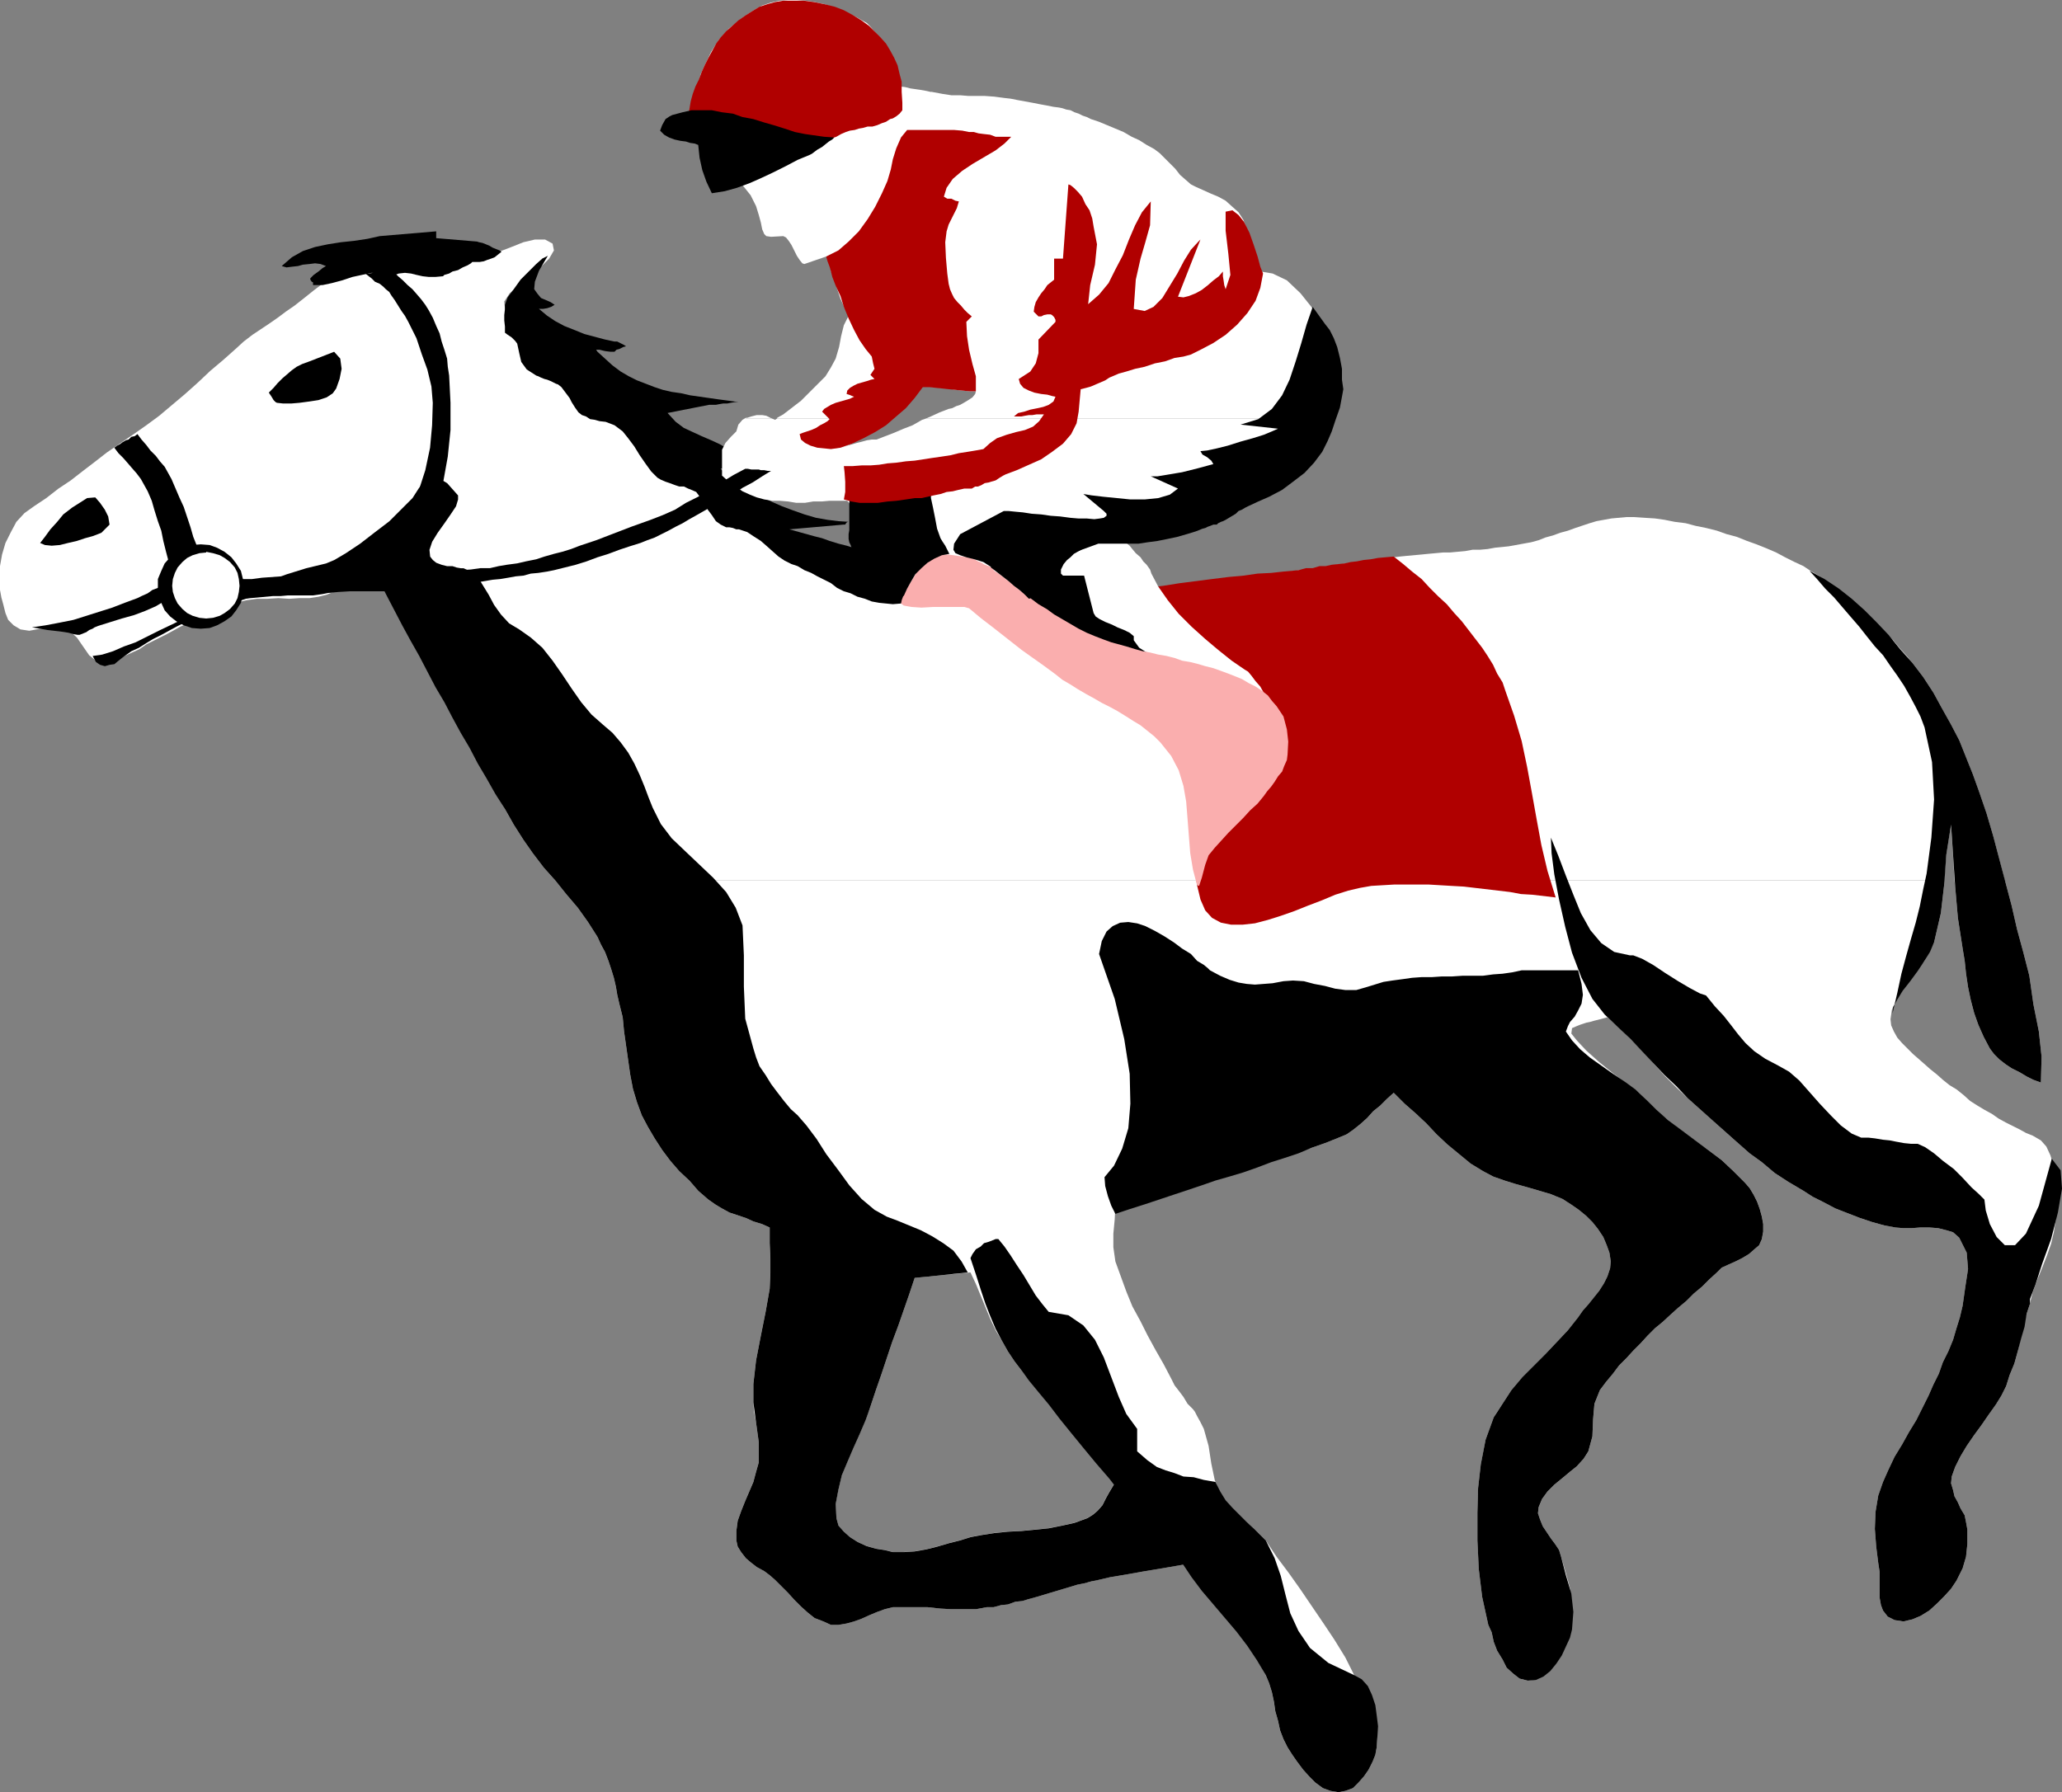
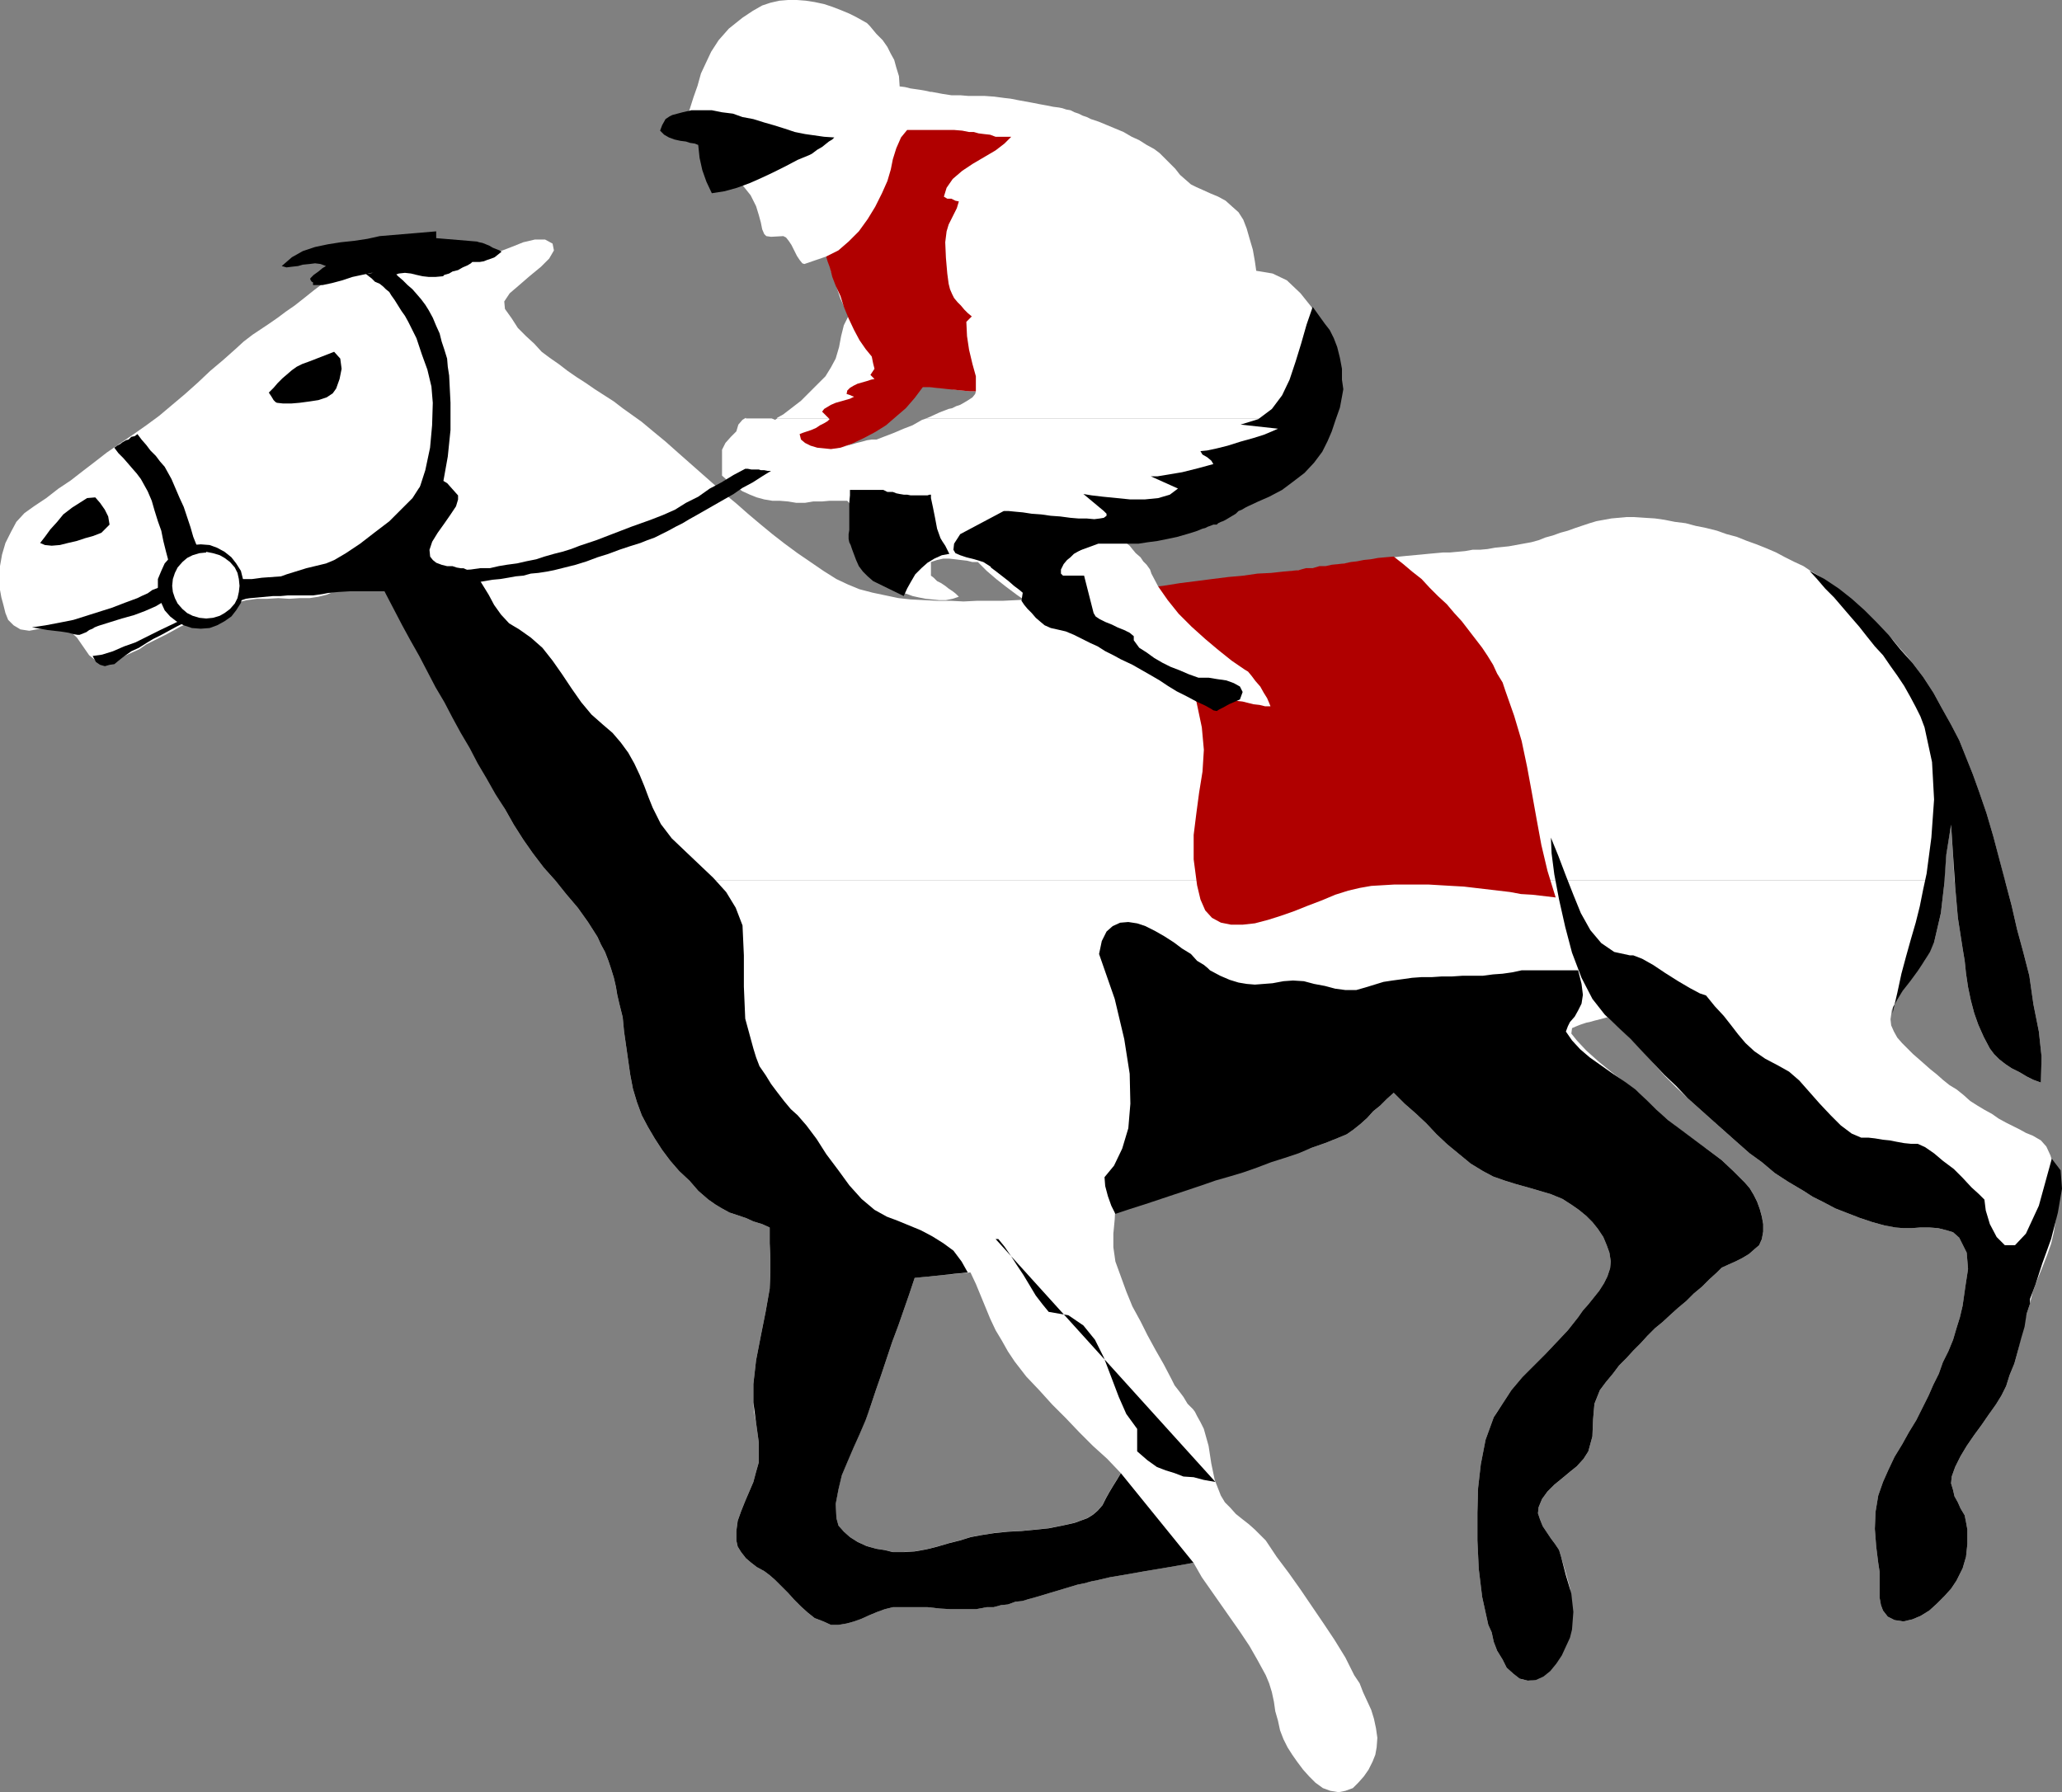
<svg xmlns="http://www.w3.org/2000/svg" xmlns:ns1="http://sodipodi.sourceforge.net/DTD/sodipodi-0.dtd" xmlns:ns2="http://www.inkscape.org/namespaces/inkscape" version="1.0" width="129.553mm" height="112.623mm" id="svg32" ns1:docname="Horse Racing 06.wmf">
  <rect width="100%" height="100%" fill="#808080" stroke="none" />
  <ns1:namedview id="namedview32" pagecolor="#ffffff" bordercolor="#000000" borderopacity="0.25" ns2:showpageshadow="2" ns2:pageopacity="0.0" ns2:pagecheckerboard="0" ns2:deskcolor="#d1d1d1" ns2:document-units="mm" />
  <defs id="defs1">
    <pattern id="WMFhbasepattern" patternUnits="userSpaceOnUse" width="6" height="6" x="0" y="0" />
  </defs>
  <path style="fill:#ffffff;fill-opacity:1;fill-rule:evenodd;stroke:none" d="m 131.865,209.113 -2.747,-3.07 -2.586,-3.394 -2.262,-3.232 -2.262,-3.555 -2.101,-3.717 -2.101,-3.555 -2.101,-3.878 -2.101,-3.878 -2.101,-3.717 -1.778,-3.878 -1.939,-3.878 -1.939,-3.717 -1.939,-3.878 -1.939,-3.878 -1.939,-3.717 -1.939,-3.878 -1.939,-3.878 -1.939,-3.878 -2.101,-3.717 -1.778,-3.878 -1.778,0.808 -1.778,0.97 -1.939,0.808 -1.778,0.97 -1.778,1.131 -1.778,0.808 -1.939,0.808 -1.939,0.485 -2.101,0.323 h -2.424 l -2.424,0.162 -2.586,-0.162 -2.586,0.162 h -2.424 l -2.424,0.323 -2.101,0.485 -1.616,0.646 -1.939,0.485 -1.778,0.808 -1.616,0.646 -1.778,0.808 -1.616,0.808 -1.616,0.808 -1.778,0.808 -1.454,0.808 -1.778,0.97 -1.616,0.808 -1.616,0.808 -1.616,0.808 -1.616,1.131 -1.778,0.808 -1.778,0.808 -4.04,1.454 -2.747,-0.323 -1.616,-1.293 -1.454,-2.101 -1.454,-2.101 -1.939,-1.778 -2.586,-0.808 -4.202,0.485 -2.586,0.485 -2.101,-0.323 L 3.232,148.512 1.939,147.22 1.293,145.604 0.808,143.664 0.323,141.887 0,140.109 v -2.909 -2.747 l 0.485,-2.747 0.808,-2.747 1.293,-2.586 1.293,-2.424 1.939,-2.101 2.262,-1.616 2.909,-1.939 2.909,-2.262 2.909,-1.939 2.909,-2.262 2.747,-2.101 2.909,-2.262 3.07,-2.101 3.07,-2.101 3.232,-2.262 3.07,-2.262 3.07,-2.586 3.07,-2.586 3.07,-2.747 2.909,-2.747 3.07,-2.586 2.909,-2.586 1.939,-1.778 2.101,-1.616 1.939,-1.293 1.939,-1.293 2.101,-1.454 1.939,-1.454 2.101,-1.454 2.262,-1.778 2.424,-1.939 2.586,-1.939 2.747,-1.939 2.909,-1.939 3.07,-1.616 3.07,-1.293 3.07,-0.97 2.909,-0.485 h 1.939 l 1.778,0.323 1.778,0.485 1.778,0.646 1.616,0.646 1.616,0.646 1.939,0.646 1.778,0.162 h 2.586 l 2.586,-0.808 3.232,-1.293 3.394,-1.293 3.232,-1.293 2.747,-0.646 h 2.424 l 1.778,0.97 0.323,1.616 -1.131,1.939 -1.939,1.939 -2.747,2.262 -2.424,2.101 -2.262,1.939 -1.293,1.939 0.162,1.778 1.616,2.262 1.454,2.262 1.939,1.939 1.939,1.778 1.778,1.939 1.939,1.454 2.101,1.454 2.101,1.616 2.101,1.454 2.262,1.454 2.101,1.454 2.262,1.454 2.262,1.454 2.101,1.616 2.262,1.616 2.262,1.616 2.909,2.424 2.747,2.262 2.909,2.586 2.747,2.424 2.747,2.424 2.747,2.424 2.909,2.586 2.747,2.262 2.747,2.424 3.07,2.586 2.747,2.262 2.909,2.262 3.07,2.262 3.07,2.101 3.07,2.101 3.07,1.939 2.747,1.293 2.747,1.131 3.07,0.808 3.07,0.646 3.07,0.646 2.909,0.323 3.232,0.162 3.07,0.162 h 3.232 l 3.07,0.162 3.232,-0.162 h 3.07 3.07 l 3.232,-0.162 3.07,-0.162 3.232,-0.162 3.232,-0.162 2.909,-0.323 3.232,-0.162 3.232,-0.323 3.07,-0.323 3.232,-0.162 2.909,-0.323 3.232,-0.323 3.717,-0.323 3.878,-0.485 3.717,-0.162 3.555,-0.646 3.717,-0.485 3.878,-0.485 3.717,-0.646 3.717,-0.646 3.555,-0.485 3.878,-0.485 3.717,-0.485 3.717,-0.646 3.717,-0.485 3.717,-0.485 3.717,-0.485 3.717,-0.485 1.616,-0.162 1.778,-0.162 1.778,-0.162 1.616,-0.162 1.778,-0.162 1.778,-0.162 h 1.616 l 1.778,-0.162 1.778,-0.162 1.778,-0.323 h 1.778 l 1.778,-0.162 1.778,-0.323 1.616,-0.162 1.616,-0.162 1.778,-0.323 1.778,-0.323 1.778,-0.323 1.778,-0.485 1.616,-0.646 1.778,-0.485 1.778,-0.646 1.778,-0.485 1.778,-0.646 1.454,-0.485 1.939,-0.646 1.616,-0.485 1.778,-0.323 1.778,-0.323 1.778,-0.162 1.778,-0.162 h 1.616 l 2.586,0.162 2.586,0.162 2.262,0.323 2.424,0.485 2.586,0.323 2.424,0.646 2.424,0.485 2.586,0.646 2.262,0.808 2.424,0.646 2.424,0.97 2.262,0.808 2.424,0.97 2.262,0.97 2.101,1.131 2.262,1.131 2.101,0.97 1.939,1.293 1.939,1.131 1.939,1.454 1.778,1.293 1.939,1.293 1.778,1.454 1.778,1.616 1.778,1.616 1.616,1.616 1.616,1.616 1.616,1.778 1.616,1.454 1.454,1.778 1.616,1.778 1.454,1.778 2.586,3.394 2.424,3.717 1.939,3.555 2.262,4.04 1.939,3.717 1.616,4.04 1.616,4.04 1.454,4.04 1.778,5.171 1.616,5.494 1.454,5.494 1.293,5.01 h -11.958 l -0.323,-5.818 -0.485,-7.434 -1.131,7.111 -0.485,6.141 z" id="path1" />
  <path style="fill:#ffffff;fill-opacity:1;fill-rule:evenodd;stroke:none" d="m 179.053,335.325 -0.162,-2.262 v -4.363 l 0.646,-5.656 1.131,-5.818 1.131,-5.656 0.97,-5.494 0.162,-3.717 v -3.555 l -0.162,-3.555 v -3.717 l -1.778,-0.808 -2.101,-0.646 -1.778,-0.808 -1.939,-0.646 -1.939,-0.646 -1.778,-0.97 -1.616,-0.97 -1.616,-1.131 -2.424,-2.101 -2.101,-2.424 -2.424,-2.262 -2.101,-2.424 -1.939,-2.586 -1.778,-2.747 -1.616,-2.747 -1.454,-2.747 -1.131,-3.07 -0.97,-3.232 -0.646,-3.394 -0.485,-3.394 -0.485,-3.394 -0.485,-3.394 -0.323,-3.394 -0.808,-3.232 -0.485,-2.101 -0.323,-1.939 -0.485,-2.101 -0.646,-2.101 -0.646,-1.939 -0.808,-2.101 -0.97,-1.778 -0.808,-1.778 -2.262,-3.555 -2.424,-3.394 -2.747,-3.232 -2.586,-3.232 h 329.825 v 0.808 l -0.808,6.949 -1.616,6.949 -0.97,1.939 -1.293,2.424 -1.778,2.262 -1.778,2.262 -1.616,2.424 -1.454,2.262 -1.131,2.424 -0.323,2.262 0.162,1.454 0.646,1.454 0.808,1.454 1.131,1.293 1.293,1.293 1.293,1.293 1.293,1.131 1.293,1.131 1.454,1.293 1.616,1.293 1.454,1.293 1.616,1.293 1.616,0.97 1.616,1.293 1.616,1.454 1.778,1.131 1.616,0.97 1.778,0.97 1.616,1.131 1.778,0.97 1.616,0.808 1.616,0.808 1.454,0.808 1.616,0.646 1.939,1.131 1.293,1.454 0.97,2.101 0.646,2.101 0.323,2.424 0.323,2.586 0.162,2.262 v 2.424 l -0.162,3.394 -0.485,3.07 -0.646,2.747 -0.97,2.747 -1.131,2.909 -1.131,2.747 -1.131,3.07 -0.808,3.232 -0.808,2.424 -0.485,2.586 -0.808,2.909 -0.646,2.909 -0.808,2.909 -1.131,2.747 -0.808,2.586 -1.131,2.262 -1.293,2.101 -1.293,1.778 h -16.645 l 0.485,-0.97 1.454,-2.909 1.131,-2.586 1.293,-2.586 0.97,-2.747 1.293,-2.586 1.131,-2.747 0.808,-2.747 0.808,-2.586 0.646,-2.747 0.646,-4.525 0.646,-4.202 -0.323,-3.878 -1.778,-3.555 -1.454,-1.293 -1.616,-0.485 -1.939,-0.485 -2.101,-0.162 h -2.101 l -2.101,0.162 h -1.939 l -1.939,-0.162 -2.586,-0.485 -2.909,-0.808 -2.909,-0.97 -2.909,-1.131 -2.909,-1.131 -2.747,-1.454 -2.586,-1.293 -2.262,-1.454 -3.555,-2.101 -3.232,-2.101 -3.07,-2.586 -2.909,-2.101 -2.747,-2.424 -2.909,-2.586 -2.909,-2.586 -3.07,-2.747 -3.07,-2.747 -2.747,-2.586 -2.747,-2.747 -2.586,-2.909 -2.424,-2.747 -2.747,-2.747 -2.747,-2.747 -3.07,-2.747 -1.778,0.485 -1.293,0.323 -1.131,0.323 -0.808,0.162 -0.97,0.323 -0.485,0.162 -0.808,0.323 -1.131,0.485 -0.162,1.293 1.293,1.616 2.262,2.424 3.07,2.747 3.394,2.747 3.232,2.424 2.586,1.939 1.616,1.454 2.424,2.747 3.07,2.424 3.07,2.424 3.232,2.424 3.232,2.262 3.232,2.424 2.747,2.586 2.747,2.747 1.131,1.293 0.97,1.616 0.808,1.616 0.646,1.778 0.485,1.778 0.323,1.778 v 1.778 l -0.323,1.778 -0.646,1.454 -1.131,0.97 -1.293,1.131 -1.616,0.97 -1.616,0.808 -1.454,0.646 -1.778,0.808 -1.131,1.131 -1.778,1.616 -1.778,1.778 -1.939,1.616 -1.778,1.778 -1.939,1.616 -1.616,1.454 -2.101,1.939 -1.778,1.454 -1.778,1.778 -1.616,1.778 -1.778,1.778 -1.616,1.778 -1.778,1.778 -1.454,1.939 -1.616,1.939 -1.454,1.939 -1.293,3.232 -0.162,1.939 H 355.52 l 1.293,-1.939 2.101,-3.232 2.586,-3.07 2.747,-2.747 2.747,-2.747 2.747,-2.909 2.586,-2.747 2.424,-3.07 1.131,-1.616 1.293,-1.454 1.293,-1.616 1.293,-1.616 1.131,-1.778 0.808,-1.616 0.646,-1.939 0.162,-1.616 -0.323,-2.101 -0.646,-1.778 -0.808,-1.939 -1.293,-1.939 -1.293,-1.616 -1.454,-1.454 -1.778,-1.454 -1.616,-1.131 -2.262,-1.454 -2.747,-1.131 -2.747,-0.808 -2.747,-0.808 -2.909,-0.808 -2.586,-0.808 -2.747,-0.97 -2.424,-1.293 -2.909,-1.778 -2.747,-2.262 -2.747,-2.262 -2.586,-2.424 -2.424,-2.586 -2.586,-2.424 -2.586,-2.262 -2.586,-2.586 -1.616,1.454 -1.616,1.616 -1.616,1.293 -1.454,1.616 -1.616,1.454 -1.616,1.293 -1.616,1.131 -1.939,0.808 -3.232,1.293 -3.232,1.131 -3.394,1.131 -3.232,1.131 -3.394,0.97 -3.232,0.97 -3.394,0.808 -3.232,1.131 -3.394,0.808 -3.394,0.808 -3.232,1.131 -3.394,0.808 -3.394,0.97 -3.394,0.97 -3.07,0.97 -3.394,0.97 -0.162,3.394 -0.323,3.394 v 3.232 l 0.485,3.394 1.293,3.555 1.293,3.555 1.454,3.555 1.939,3.555 1.616,3.232 1.939,3.555 1.939,3.394 1.778,3.394 0.808,1.616 1.131,1.454 0.97,1.293 0.97,1.616 1.293,1.293 0.485,0.646 h -32.158 l -1.778,-1.778 -3.07,-3.394 -3.07,-3.232 -2.747,-3.555 -1.616,-2.424 -1.454,-2.586 -1.454,-2.424 -1.293,-2.747 -1.131,-2.747 -1.131,-2.747 -1.131,-2.747 -1.293,-2.747 -1.616,0.162 -1.778,0.162 -1.616,0.162 -1.616,0.162 -1.778,0.162 -1.454,0.162 -1.778,0.162 -1.616,0.162 -1.293,3.878 -1.293,3.717 -1.293,3.717 -1.454,3.878 -1.293,3.878 -1.293,3.878 -1.293,3.717 -1.293,3.878 -0.485,1.293 H 179.053 Z" id="path2" />
  <path style="fill:#ffffff;fill-opacity:1;fill-rule:evenodd;stroke:none" d="m 464.115,209.113 0.162,1.454 0.646,7.434 1.131,7.272 0.485,2.909 0.323,3.07 0.485,3.232 0.646,3.07 0.808,3.07 0.97,2.747 1.293,2.909 1.454,2.747 0.97,1.293 1.293,1.293 1.454,1.131 1.454,0.97 1.939,0.97 1.616,0.97 1.616,0.808 1.778,0.646 0.162,-6.141 -0.646,-5.979 -1.293,-6.464 -0.97,-6.787 -1.454,-5.656 -1.454,-5.333 -1.293,-5.656 -1.454,-5.494 -0.162,-0.485 z" id="path3" />
  <path style="fill:#ffffff;fill-opacity:1;fill-rule:evenodd;stroke:none" d="m 179.053,335.325 0.485,2.586 0.646,4.686 v 4.686 l -0.646,2.262 -0.646,2.424 -0.97,2.262 -0.97,2.262 -0.97,2.424 -0.808,2.262 -0.323,2.424 v 2.262 l 0.323,1.454 0.808,1.293 1.131,1.454 1.131,0.97 1.454,1.131 1.778,0.97 1.293,0.97 1.293,1.131 1.454,1.454 1.616,1.616 1.454,1.616 1.616,1.616 1.616,1.454 1.616,1.293 2.101,0.808 1.778,0.808 h 1.778 l 1.939,-0.323 1.778,-0.485 1.778,-0.646 1.778,-0.808 1.939,-0.808 1.778,-0.646 1.939,-0.485 h 2.586 2.747 2.909 l 2.909,0.323 2.747,0.162 h 2.909 2.909 l 2.586,-0.485 h 1.616 l 1.778,-0.485 1.616,-0.162 1.778,-0.646 1.616,-0.162 1.616,-0.485 1.778,-0.485 1.616,-0.485 1.616,-0.485 1.616,-0.485 1.616,-0.485 1.616,-0.485 1.616,-0.485 1.616,-0.323 1.778,-0.485 1.616,-0.323 2.747,-0.646 2.909,-0.485 2.747,-0.485 2.747,-0.485 2.909,-0.485 2.909,-0.485 2.747,-0.485 2.909,-0.485 1.939,3.394 2.262,3.232 2.262,3.232 2.262,3.232 2.262,3.232 2.262,3.394 1.939,3.394 1.939,3.555 0.808,1.939 0.646,2.101 0.485,2.262 0.323,2.262 0.646,2.262 0.485,2.262 0.808,2.101 0.97,1.939 1.131,1.778 1.131,1.616 1.454,1.939 1.454,1.616 1.454,1.454 1.778,1.293 1.778,0.646 1.939,0.323 1.616,-0.323 1.778,-0.646 1.293,-1.293 1.293,-1.454 1.131,-1.616 0.97,-1.939 0.646,-1.616 0.323,-1.778 0.162,-2.262 -0.323,-2.262 -0.485,-2.262 -0.646,-2.101 -0.97,-2.101 -0.97,-2.101 -0.808,-2.101 -1.293,-1.939 -2.101,-4.202 -2.586,-4.202 -2.586,-3.878 -2.747,-4.04 -2.747,-4.04 -2.747,-3.878 -2.909,-3.878 -2.586,-3.878 -1.293,-1.293 -1.293,-1.293 -1.454,-1.293 -1.454,-1.131 -1.616,-1.293 -1.293,-1.454 -1.293,-1.293 -0.97,-1.616 -1.454,-3.717 -0.808,-3.878 -0.646,-4.202 -1.131,-4.04 -0.808,-1.616 -0.808,-1.454 -0.485,-0.97 h -32.158 l 1.454,1.454 3.232,3.394 3.232,3.232 3.394,3.07 3.232,3.394 -0.97,1.616 -0.808,1.293 -0.97,1.616 -0.808,1.454 -0.808,1.616 -1.131,1.293 -1.131,0.97 -1.293,0.808 -3.07,1.131 -2.909,0.646 -3.232,0.646 -3.232,0.323 -3.232,0.323 -3.232,0.162 -3.232,0.323 -3.07,0.485 -2.586,0.485 -2.586,0.808 -2.586,0.646 -2.747,0.808 -2.586,0.646 -2.747,0.485 -2.586,0.162 h -2.586 l -1.939,-0.485 -2.101,-0.323 -2.262,-0.646 -2.101,-0.97 -1.778,-1.131 -1.454,-1.293 -1.293,-1.454 -0.485,-1.778 -0.162,-3.394 0.646,-3.394 0.808,-3.394 1.293,-3.07 1.454,-3.394 1.454,-3.232 1.454,-3.394 0.646,-1.939 H 179.053 Z" id="path4" />
  <path style="fill:#ffffff;fill-opacity:1;fill-rule:evenodd;stroke:none" d="m 355.52,335.325 -0.808,1.293 -1.939,5.333 -1.131,5.818 -0.646,5.656 -0.162,5.818 v 6.626 l 0.323,6.787 0.808,6.626 1.454,6.626 0.808,1.778 0.485,2.262 0.808,2.101 1.293,2.101 0.97,1.939 1.616,1.454 1.454,1.131 1.939,0.485 1.939,-0.323 1.778,-1.293 1.454,-1.454 1.454,-2.101 1.131,-2.424 0.97,-2.424 0.808,-2.424 0.485,-1.939 0.485,-3.878 -0.485,-3.717 -0.97,-3.555 -1.131,-3.878 -0.485,-1.616 -0.97,-1.454 -0.97,-1.293 -0.97,-1.454 -0.97,-1.454 -0.646,-1.616 -0.485,-1.454 0.162,-1.454 0.808,-1.939 1.293,-1.778 1.616,-1.616 1.778,-1.454 1.939,-1.616 1.616,-1.293 1.616,-1.778 1.131,-1.778 0.97,-3.555 0.162,-4.04 0.162,-1.778 H 355.52 Z" id="path5" />
  <path style="fill:#ffffff;fill-opacity:1;fill-rule:evenodd;stroke:none" d="m 456.035,335.325 -0.97,1.939 -1.778,2.909 -1.616,2.909 -1.778,2.909 -1.454,3.07 -1.293,2.909 -1.131,3.232 -0.646,3.878 -0.162,4.04 0.323,4.202 0.485,3.878 0.323,2.101 v 2.101 2.101 1.939 l 0.323,1.778 0.485,1.293 1.131,1.454 1.616,0.808 2.101,0.323 2.101,-0.485 1.939,-0.808 2.101,-1.293 1.778,-1.616 1.778,-1.778 1.616,-1.778 1.293,-1.939 1.454,-2.909 0.808,-2.747 0.323,-3.07 v -3.394 l -0.323,-1.778 -0.323,-1.616 -0.97,-1.616 -0.646,-1.454 -0.808,-1.454 -0.323,-1.454 -0.485,-1.616 0.162,-1.616 0.808,-2.262 1.293,-2.586 1.454,-2.424 1.778,-2.586 1.778,-2.424 1.778,-2.586 0.323,-0.485 h -16.645 z" id="path6" />
-   <path style="fill:#000000;fill-opacity:1;fill-rule:evenodd;stroke:none" d="m 288.617,351.97 -2.747,-0.485 -2.424,-0.646 -2.424,-0.162 -2.101,-0.808 -2.101,-0.646 -2.101,-0.808 -2.262,-1.616 -2.424,-2.101 v -5.333 l -2.586,-3.555 -1.778,-4.04 -1.778,-4.686 -1.778,-4.686 -2.101,-4.202 -2.747,-3.394 -3.555,-2.424 -4.686,-0.808 -1.454,-1.778 -1.616,-2.101 -1.454,-2.424 -1.454,-2.424 -1.616,-2.424 -1.454,-2.262 -1.454,-2.101 -1.454,-1.778 h -0.646 l -0.808,0.323 -0.808,0.323 -1.131,0.323 -0.808,0.808 -1.131,0.646 -0.808,1.131 -0.485,0.97 1.293,3.878 1.131,3.555 1.131,3.394 1.131,2.909 1.293,3.07 1.454,2.747 1.454,2.586 1.616,2.424 1.616,2.101 1.778,2.424 2.262,2.747 2.424,2.909 2.586,3.394 2.747,3.394 2.909,3.555 3.07,3.717 3.07,3.555 2.747,3.555 3.07,3.394 2.586,3.232 2.586,3.07 2.424,2.747 2.101,2.101 1.778,1.939 2.262,3.394 2.424,3.232 2.747,3.232 2.747,3.232 2.747,3.232 2.586,3.394 2.262,3.394 2.101,3.555 0.808,1.939 0.646,2.101 0.485,2.262 0.323,2.262 0.646,2.262 0.485,2.262 0.808,2.101 0.97,1.939 1.131,1.778 1.131,1.616 1.454,1.939 1.454,1.616 1.454,1.454 1.778,1.293 1.778,0.646 1.939,0.323 1.616,-0.323 1.778,-0.646 1.293,-1.293 1.293,-1.454 1.131,-1.616 0.97,-1.939 0.646,-1.616 0.323,-1.778 0.162,-2.424 0.162,-2.586 -0.323,-2.586 -0.323,-2.424 -0.808,-2.424 -0.97,-2.101 -1.454,-1.616 -1.778,-0.97 -6.141,-2.909 -4.363,-3.555 -2.747,-4.04 -1.939,-4.202 -1.131,-4.363 -1.131,-4.525 -1.454,-4.202 -2.101,-4.202 -1.293,-1.293 -1.454,-1.454 -1.778,-1.616 -1.616,-1.616 -1.778,-1.778 -1.616,-1.778 -1.293,-2.101 -1.131,-2.262 z" id="path7" />
-   <path style="fill:#000000;fill-opacity:1;fill-rule:evenodd;stroke:none" d="m 119.907,73.367 -0.162,1.454 v 1.293 l 0.162,1.454 v 1.454 l 0.646,0.485 0.97,0.646 0.808,0.808 0.485,0.646 0.485,2.262 0.485,2.101 1.293,1.778 2.262,1.454 0.485,0.162 0.646,0.323 0.808,0.323 0.646,0.162 0.808,0.323 0.646,0.323 0.646,0.323 0.485,0.162 0.808,0.646 0.97,1.293 0.97,1.293 0.485,0.97 0.808,1.293 0.808,1.131 0.808,0.646 0.97,0.323 0.97,0.646 1.131,0.162 1.131,0.323 1.454,0.162 2.101,0.808 1.939,1.454 1.293,1.616 1.454,1.939 1.293,2.101 1.454,2.101 1.293,1.778 1.454,1.454 0.808,0.485 1.131,0.485 0.97,0.323 1.293,0.485 0.97,0.323 h 1.131 l 0.97,0.485 0.808,0.323 1.131,0.485 0.97,1.293 0.97,1.293 0.808,1.616 0.97,1.293 0.97,1.454 1.131,0.808 1.293,0.646 h 0.808 l 0.808,0.162 0.808,0.323 h 0.646 l 1.939,0.646 1.454,0.97 1.778,1.131 1.293,1.131 1.454,1.293 1.454,1.293 1.454,0.97 1.616,0.808 1.454,0.485 1.616,0.97 1.616,0.646 1.454,0.808 1.616,0.808 1.616,0.808 1.454,1.131 1.616,0.808 1.616,0.485 1.616,0.808 1.778,0.485 1.616,0.646 1.778,0.323 1.616,0.162 1.616,0.162 1.939,-0.162 1.454,-0.162 1.293,-0.162 h 1.778 l 1.454,-0.162 1.454,-0.323 1.454,-0.485 1.454,-0.646 1.131,-0.97 -2.262,-0.485 -2.262,-0.323 -2.424,-0.485 -2.586,-0.808 -2.424,-0.646 -2.262,-0.808 -1.939,-1.131 -1.778,-1.616 0.808,-0.323 0.646,-0.808 0.323,-0.97 0.162,-0.97 -2.101,-0.162 -1.939,-0.323 -2.262,-0.323 -2.101,-0.646 -1.939,-0.485 -2.101,-0.646 -1.778,-0.646 -1.939,-0.485 -5.818,-1.616 12.928,-1.131 h 0.323 l 0.323,-0.485 0.323,-0.162 h 0.323 l -2.586,-0.162 -2.586,-0.323 -2.747,-0.485 -2.747,-0.808 -2.747,-0.97 -2.586,-0.97 -2.586,-1.131 -2.101,-1.131 -1.454,-0.646 -1.131,-0.646 -1.293,-0.808 -1.131,-0.808 -1.293,-0.808 -1.293,-0.808 -1.131,-0.97 -1.131,-1.131 0.646,-0.162 0.808,-0.162 h 0.808 0.646 l 0.485,-0.485 0.646,-0.485 0.646,-0.323 0.485,-0.485 -1.454,-1.454 -1.939,-1.131 -1.939,-1.131 -2.101,-0.97 -2.262,-0.97 -2.101,-0.97 -2.101,-0.97 -1.939,-1.454 -1.939,-2.101 9.858,-1.939 h 0.808 0.808 l 0.808,-0.162 0.97,-0.162 h 0.97 l 0.808,-0.162 0.97,-0.162 h 0.808 l -2.262,-0.323 -2.424,-0.323 -2.262,-0.323 -2.262,-0.323 -2.262,-0.323 -2.101,-0.485 -2.262,-0.323 -2.101,-0.485 -1.939,-0.646 -2.101,-0.808 -2.101,-0.808 -1.939,-0.97 -1.939,-1.131 -1.939,-1.454 -1.778,-1.616 -1.778,-1.616 -0.323,-0.485 h 0.808 l 1.293,0.323 1.293,0.162 h 0.97 l 0.485,-0.485 0.646,-0.162 0.97,-0.485 0.646,-0.162 -0.485,-0.323 -0.646,-0.323 -0.97,-0.485 h -0.646 l -2.262,-0.485 -2.424,-0.646 -2.424,-0.646 -2.424,-0.97 -2.424,-0.97 -2.101,-1.131 -1.939,-1.293 -1.939,-1.616 h 0.97 l 0.97,-0.162 0.97,-0.323 0.808,-0.485 -0.97,-0.646 -1.131,-0.485 -1.131,-0.485 -0.808,-0.97 -0.808,-1.131 0.162,-1.778 0.97,-2.586 2.101,-3.555 -1.293,0.646 -1.454,1.293 -1.778,1.778 -1.939,1.939 -1.616,2.262 -1.454,1.939 -0.646,1.778 v 0.97 z" id="path8" />
+   <path style="fill:#000000;fill-opacity:1;fill-rule:evenodd;stroke:none" d="m 288.617,351.97 -2.747,-0.485 -2.424,-0.646 -2.424,-0.162 -2.101,-0.808 -2.101,-0.646 -2.101,-0.808 -2.262,-1.616 -2.424,-2.101 v -5.333 l -2.586,-3.555 -1.778,-4.04 -1.778,-4.686 -1.778,-4.686 -2.101,-4.202 -2.747,-3.394 -3.555,-2.424 -4.686,-0.808 -1.454,-1.778 -1.616,-2.101 -1.454,-2.424 -1.454,-2.424 -1.616,-2.424 -1.454,-2.262 -1.454,-2.101 -1.454,-1.778 h -0.646 z" id="path7" />
  <path style="fill:#000000;fill-opacity:1;fill-rule:evenodd;stroke:none" d="m 264.862,288.298 3.394,-1.131 3.555,-1.131 3.394,-1.131 3.394,-1.131 3.394,-1.131 3.394,-1.131 3.232,-1.131 3.394,-0.97 3.232,-0.97 3.232,-1.131 3.394,-1.293 3.07,-0.97 3.394,-1.131 3.07,-1.293 3.232,-1.131 3.232,-1.293 1.939,-0.808 1.616,-1.131 1.616,-1.293 1.616,-1.454 1.454,-1.616 1.616,-1.293 1.616,-1.616 1.616,-1.454 2.586,2.586 2.586,2.262 2.586,2.424 2.424,2.586 2.586,2.424 2.747,2.262 2.747,2.262 2.909,1.778 2.424,1.293 2.747,0.97 2.586,0.808 2.909,0.808 2.747,0.808 2.747,0.808 2.747,1.131 2.262,1.454 1.616,1.131 1.778,1.454 1.454,1.454 1.293,1.616 1.293,1.939 0.808,1.939 0.646,1.778 0.323,2.101 -0.162,1.616 -0.646,1.939 -0.808,1.616 -1.131,1.778 -1.293,1.616 -1.293,1.616 -1.293,1.454 -1.131,1.616 -2.424,3.07 -2.586,2.747 -2.747,2.909 -2.747,2.747 -2.747,2.747 -2.586,3.07 -2.101,3.232 -2.101,3.232 -1.939,5.333 -1.131,5.818 -0.646,5.656 -0.162,5.818 v 6.626 l 0.323,6.787 0.808,6.626 1.454,6.626 0.808,1.778 0.485,2.262 0.808,2.101 1.293,2.101 0.97,1.939 1.616,1.454 1.454,1.131 1.939,0.485 1.939,-0.162 1.778,-0.808 1.616,-1.293 1.454,-1.778 1.293,-1.939 0.97,-2.101 0.97,-2.101 0.485,-1.939 0.323,-4.202 -0.485,-4.363 -1.293,-4.363 -1.131,-4.363 -0.485,-1.616 -0.97,-1.454 -0.97,-1.293 -0.97,-1.454 -0.97,-1.454 -0.646,-1.616 -0.485,-1.454 0.162,-1.454 0.808,-1.939 1.293,-1.778 1.616,-1.616 1.778,-1.454 1.939,-1.616 1.616,-1.293 1.616,-1.778 1.131,-1.778 0.97,-3.555 0.162,-4.04 0.323,-3.717 1.293,-3.232 1.454,-1.939 1.616,-1.939 1.454,-1.939 1.778,-1.778 1.616,-1.778 1.778,-1.778 1.616,-1.778 1.778,-1.778 1.778,-1.454 2.101,-1.939 1.616,-1.454 1.939,-1.616 1.778,-1.778 1.939,-1.616 1.778,-1.778 1.778,-1.616 1.131,-1.131 1.778,-0.808 1.454,-0.646 1.616,-0.808 1.616,-0.97 1.293,-1.131 1.131,-0.97 0.646,-1.454 0.323,-1.778 v -1.778 l -0.323,-1.778 -0.485,-1.778 -0.646,-1.778 -0.808,-1.616 -0.97,-1.616 -1.131,-1.293 -2.747,-2.747 -2.747,-2.586 -3.232,-2.424 -3.07,-2.262 -3.232,-2.424 -3.232,-2.424 -2.747,-2.424 -2.747,-2.747 -2.262,-2.101 -2.424,-1.778 -2.909,-1.939 -2.747,-1.939 -2.747,-1.939 -2.262,-1.939 -1.939,-2.101 -1.454,-2.101 0.485,-1.293 0.485,-0.97 1.131,-1.293 0.808,-1.454 0.808,-1.616 0.323,-2.101 -0.323,-2.586 -0.808,-3.232 h -13.413 l -2.262,0.485 -2.262,0.323 -2.262,0.162 -2.424,0.323 h -2.424 -2.424 l -2.424,0.162 h -2.424 l -2.424,0.162 h -2.424 l -2.262,0.162 -2.262,0.323 -2.424,0.323 -2.101,0.323 -2.101,0.646 -2.101,0.646 -2.262,0.646 h -2.586 l -2.424,-0.323 -2.424,-0.646 -2.586,-0.485 -2.424,-0.646 -2.586,-0.162 -2.262,0.162 -2.586,0.485 -2.101,0.162 -2.101,0.162 -1.939,-0.162 -1.939,-0.323 -2.101,-0.646 -2.262,-0.97 -2.424,-1.293 -0.485,-0.485 -0.97,-0.808 -1.616,-0.97 -1.454,-1.616 -2.101,-1.293 -1.939,-1.454 -2.262,-1.454 -2.262,-1.293 -2.262,-1.131 -1.939,-0.646 -2.101,-0.323 -1.939,0.162 -1.778,0.808 -1.454,1.293 -1.131,2.262 -0.646,3.07 3.717,10.666 2.262,9.535 1.293,8.242 0.162,7.111 -0.485,5.818 -1.454,4.848 -1.939,4.04 -2.262,2.747 0.162,2.101 0.646,2.424 0.808,2.262 0.97,1.939 z" id="path9" />
  <path style="fill:#b00000;fill-opacity:1;fill-rule:evenodd;stroke:none" d="m 247.733,142.695 2.909,-0.323 3.07,-0.485 3.394,-0.323 3.555,-0.485 3.878,-0.485 3.717,-0.485 3.878,-0.485 4.04,-0.485 4.04,-0.646 3.878,-0.485 3.717,-0.485 3.878,-0.485 3.555,-0.323 3.394,-0.485 3.232,-0.162 2.909,-0.323 1.778,-0.162 1.778,-0.162 1.778,-0.485 h 1.616 l 1.616,-0.485 h 1.454 l 1.454,-0.323 1.616,-0.162 1.454,-0.162 1.454,-0.323 1.454,-0.162 1.616,-0.323 1.616,-0.162 1.778,-0.323 1.778,-0.162 1.939,-0.162 2.262,1.778 2.101,1.778 2.262,1.778 1.939,2.101 1.939,1.939 2.101,1.939 1.778,2.101 1.778,1.939 1.616,2.101 1.616,2.101 1.616,2.101 1.293,1.939 1.293,2.101 0.97,2.101 1.293,2.101 0.646,1.939 2.101,5.979 1.778,5.979 1.293,6.141 1.131,6.141 1.131,6.302 1.131,6.141 1.454,6.141 1.939,6.302 -2.747,-0.323 -2.747,-0.323 -2.747,-0.162 -2.586,-0.485 -2.747,-0.323 -2.747,-0.323 -2.747,-0.323 -2.747,-0.323 -2.909,-0.162 -2.747,-0.162 -2.747,-0.162 h -2.586 -2.747 -2.747 l -2.747,0.162 -2.747,0.162 -2.747,0.485 -2.747,0.646 -3.07,0.97 -3.07,1.293 -3.394,1.293 -3.232,1.293 -3.232,1.131 -3.07,0.97 -3.07,0.808 -2.909,0.323 h -2.747 l -2.424,-0.485 -2.101,-1.131 -1.616,-1.778 -1.131,-2.586 -0.808,-3.394 -0.808,-6.141 v -5.818 l 0.646,-5.171 0.646,-4.848 0.808,-5.01 0.323,-5.171 -0.485,-5.333 -1.293,-6.141 -0.808,-1.939 -0.97,-1.778 -1.293,-1.939 -1.616,-1.778 -1.778,-1.778 -1.939,-1.778 -2.262,-1.454 -2.424,-1.616 -2.586,-1.778 -2.424,-1.293 -2.909,-1.454 -2.909,-1.293 -3.07,-1.131 -2.909,-1.131 -3.232,-0.97 z" id="path10" />
  <path style="fill:#000000;fill-opacity:1;fill-rule:evenodd;stroke:none" d="m 449.409,240.464 0.162,-1.293 0.97,-1.778 1.293,-2.101 1.778,-2.262 1.778,-2.424 1.616,-2.424 1.293,-2.101 0.97,-2.262 1.616,-6.949 0.808,-6.949 0.485,-6.949 1.131,-7.111 0.485,7.434 0.485,7.272 0.646,7.434 1.131,7.272 0.485,2.909 0.323,3.07 0.485,3.232 0.646,3.07 0.808,3.07 0.97,2.747 1.293,2.909 1.454,2.747 0.97,1.293 1.293,1.293 1.454,1.131 1.454,0.97 1.939,0.97 1.616,0.97 1.616,0.808 1.778,0.646 0.162,-6.141 -0.646,-5.979 -1.293,-6.464 -0.97,-6.787 -1.454,-5.656 -1.454,-5.333 -1.293,-5.656 -1.454,-5.494 -1.454,-5.494 -1.454,-5.494 -1.616,-5.494 -1.778,-5.171 -1.454,-4.04 -1.616,-4.04 -1.616,-4.04 -1.939,-3.717 -2.262,-4.04 -1.939,-3.555 -2.424,-3.717 -2.586,-3.394 -2.909,-3.232 -2.747,-3.394 -2.909,-3.07 -2.747,-2.747 -3.07,-2.747 -3.07,-2.424 -3.394,-2.262 -3.555,-1.939 1.778,1.939 1.939,2.262 2.101,2.101 1.939,2.262 1.939,2.262 2.101,2.424 1.778,2.262 1.939,2.424 1.939,2.101 1.778,2.586 1.616,2.262 1.616,2.424 1.454,2.586 1.293,2.424 1.131,2.262 0.97,2.586 1.778,8.242 0.485,8.888 -0.646,9.05 -1.131,8.565 -0.808,3.717 -0.808,4.04 -0.97,3.878 -1.131,3.878 -1.131,4.04 -1.131,4.202 -0.97,4.525 -1.131,4.848 v 0 z" id="path11" />
  <path style="fill:#000000;fill-opacity:1;fill-rule:evenodd;stroke:none" d="m 381.052,240.949 3.232,3.07 2.909,2.747 2.747,2.909 2.586,2.747 2.747,2.909 2.747,2.586 2.747,2.909 3.07,2.747 3.07,2.747 2.909,2.586 2.909,2.586 2.747,2.424 2.909,2.101 3.07,2.586 3.232,2.101 3.555,2.101 2.262,1.454 2.586,1.293 2.747,1.454 2.909,1.131 2.909,1.131 2.909,0.97 2.909,0.808 2.586,0.485 1.939,0.162 h 1.939 l 2.101,-0.162 h 2.101 l 2.101,0.162 1.939,0.485 1.616,0.485 1.454,1.293 1.778,3.555 0.323,3.878 -0.646,4.202 -0.646,4.525 -0.646,2.747 -0.808,2.586 -0.808,2.747 -1.131,2.747 -1.293,2.586 -0.97,2.747 -1.293,2.586 -1.131,2.586 -1.454,2.909 -1.454,2.909 -1.778,2.909 -1.616,2.909 -1.778,2.909 -1.454,3.07 -1.293,2.909 -1.131,3.232 -0.646,3.878 -0.162,4.04 0.323,4.202 0.485,3.878 0.323,2.101 v 2.101 2.101 1.939 l 0.323,1.778 0.485,1.293 1.131,1.454 1.616,0.808 2.101,0.323 2.101,-0.485 1.939,-0.808 2.101,-1.293 1.778,-1.616 1.778,-1.778 1.616,-1.778 1.293,-1.939 1.454,-2.909 0.808,-2.747 0.323,-3.07 v -3.394 l -0.323,-1.778 -0.323,-1.616 -0.97,-1.616 -0.646,-1.454 -0.808,-1.454 -0.323,-1.454 -0.485,-1.616 0.162,-1.616 0.808,-2.262 1.293,-2.586 1.454,-2.424 1.778,-2.586 1.778,-2.424 1.778,-2.586 1.616,-2.262 1.293,-2.101 1.131,-2.262 0.808,-2.586 1.131,-2.747 0.808,-2.909 0.808,-3.07 0.808,-2.747 0.485,-3.07 0.808,-2.424 v -1.131 l 1.293,-3.394 1.616,-5.01 2.101,-5.818 1.616,-6.302 0.97,-5.656 -0.323,-4.363 -2.101,-2.747 -3.07,11.151 -3.07,6.626 -2.586,2.747 h -2.424 l -1.939,-1.939 -1.616,-3.07 -0.97,-3.232 -0.323,-2.586 -1.293,-1.293 -1.778,-1.616 -2.101,-2.262 -2.101,-2.101 -2.586,-1.939 -2.101,-1.778 -2.101,-1.454 -1.778,-0.808 h -1.616 l -1.616,-0.162 -1.778,-0.323 -1.616,-0.323 -1.616,-0.162 -1.939,-0.323 -1.454,-0.162 h -1.778 l -2.262,-0.97 -2.586,-1.939 -2.424,-2.424 -2.586,-2.747 -2.424,-2.747 -2.424,-2.747 -2.424,-2.101 -2.586,-1.454 -3.07,-1.616 -2.586,-1.778 -2.101,-1.939 -1.778,-2.101 -1.616,-2.101 -1.778,-2.262 -2.101,-2.262 -2.101,-2.586 -1.454,-0.485 -2.424,-1.293 -2.747,-1.616 -3.07,-1.939 -2.909,-1.939 -2.586,-1.454 -2.101,-0.808 h -0.808 l -3.717,-0.808 -3.07,-2.101 -2.586,-3.07 -2.262,-4.04 -1.778,-4.363 -1.778,-4.525 -1.778,-4.686 -1.778,-4.363 0.162,3.717 0.646,5.01 1.131,5.979 1.454,6.464 1.616,6.141 2.262,5.979 2.586,5.01 z" id="path12" />
-   <path style="fill:#ffffff;fill-opacity:1;fill-rule:evenodd;stroke:none" d="m 177.113,99.224 h 0.323 l 0.97,-0.323 1.293,-0.323 h 1.293 l 0.97,0.162 0.97,0.485 0.323,0.162 h -6.141 v 0 z" id="path13" />
  <path style="fill:#ffffff;fill-opacity:1;fill-rule:evenodd;stroke:none" d="m 184.547,99.224 1.454,-0.808 2.101,-1.616 2.101,-1.616 1.939,-1.939 1.939,-1.939 1.939,-1.939 1.293,-2.101 1.131,-2.101 0.808,-2.747 0.485,-2.586 0.646,-2.586 1.293,-2.586 -1.131,-1.616 -0.97,-2.101 -0.808,-2.424 -0.646,-2.101 -0.808,-2.101 -0.323,-1.778 -0.485,-1.293 -0.323,-0.323 -5.171,1.778 -0.485,-0.162 -0.646,-0.808 -0.646,-0.97 -0.646,-1.293 -0.646,-1.293 -0.646,-0.97 -0.646,-0.808 -0.646,-0.323 -2.909,0.162 -1.131,-0.162 -0.485,-0.485 -0.485,-1.131 -0.323,-1.616 -0.485,-1.778 -0.646,-2.101 -1.293,-2.586 -1.939,-2.424 h -0.485 l -0.97,0.162 -0.97,0.323 -1.131,0.162 -1.131,0.162 -0.97,0.323 h -0.808 -0.485 l -1.293,-2.424 -0.646,-2.747 -0.162,-2.909 v -3.07 h -1.293 l -1.293,-0.485 -1.293,-0.323 -1.293,-0.323 -1.131,-0.323 -1.454,-0.485 -1.293,-0.323 -1.293,-0.646 0.323,-0.646 0.646,-0.646 0.97,-0.646 1.293,-0.808 1.131,-0.485 1.131,-0.485 0.646,-0.485 0.646,-0.646 0.97,-3.07 0.97,-2.747 0.808,-2.909 1.131,-2.424 1.293,-2.747 1.778,-2.747 2.424,-2.747 3.232,-2.586 2.424,-1.616 2.262,-1.293 1.939,-0.646 2.101,-0.485 L 187.133,0 h 2.101 l 2.101,0.162 2.101,0.323 2.262,0.485 1.939,0.646 2.101,0.808 1.939,0.808 1.616,0.808 1.454,0.808 1.131,0.646 0.646,0.646 1.616,1.939 1.454,1.454 1.131,1.616 0.808,1.616 0.808,1.454 0.485,1.778 0.646,2.101 0.162,2.424 1.293,0.162 1.293,0.323 1.131,0.162 1.131,0.162 0.97,0.162 0.808,0.162 0.646,0.162 h 0.323 l 2.586,0.485 2.101,0.323 h 2.101 l 1.939,0.162 h 2.101 1.778 l 2.262,0.162 2.424,0.323 1.454,0.162 1.616,0.323 1.778,0.323 1.778,0.323 1.616,0.323 1.778,0.323 1.616,0.323 1.293,0.162 0.808,0.162 0.97,0.323 0.97,0.162 0.97,0.485 0.97,0.323 0.97,0.485 0.97,0.323 0.97,0.485 1.939,0.646 1.939,0.808 1.939,0.808 1.939,0.808 1.939,1.131 1.778,0.808 1.778,1.131 1.778,0.97 1.293,0.97 1.131,1.131 1.293,1.293 1.293,1.293 1.131,1.454 1.293,1.131 1.293,1.131 1.293,0.646 1.454,0.646 1.778,0.808 1.939,0.808 1.778,0.97 1.616,1.454 1.454,1.293 1.131,1.778 0.808,2.101 0.646,2.262 0.808,2.747 0.485,2.747 0.323,2.262 3.878,0.646 3.394,1.616 3.232,3.07 2.586,3.232 2.262,3.878 1.778,4.04 1.293,4.202 0.97,3.555 0.162,2.586 v 2.909 l -0.323,3.07 -0.485,2.262 h -97.121 l 1.131,-0.485 2.101,-0.97 2.101,-0.808 0.808,-0.162 0.97,-0.485 0.97,-0.323 1.131,-0.646 0.808,-0.485 0.97,-0.646 0.646,-0.808 0.162,-0.646 h -1.616 l -1.616,-0.162 -1.616,-0.162 -1.778,-0.323 -1.778,-0.162 -1.616,-0.162 -1.454,-0.162 h -1.454 l -2.101,2.101 -2.101,2.101 -2.262,2.101 -1.293,1.293 h -26.502 v 0 z" id="path14" />
  <path style="fill:#ffffff;fill-opacity:1;fill-rule:evenodd;stroke:none" d="m 177.113,99.224 -0.808,0.485 -0.97,1.131 -0.485,1.616 -1.293,1.293 -1.293,1.454 -0.808,1.616 v 6.141 l 1.616,1.454 1.616,1.131 1.616,1.131 1.778,0.808 1.616,0.646 1.778,0.485 1.939,0.323 h 1.778 l 1.939,0.162 1.939,0.323 h 2.101 l 1.939,-0.323 h 2.101 l 1.778,-0.162 h 2.101 2.101 l 1.131,1.293 v 8.242 l 0.646,0.808 0.97,1.293 0.808,1.778 0.323,1.131 1.293,0.97 1.293,1.293 1.131,1.131 1.131,1.131 1.131,0.808 1.293,0.97 1.293,0.808 1.778,0.485 1.293,0.485 1.454,0.323 1.616,0.323 1.616,0.162 1.616,0.162 h 1.616 l 1.616,-0.323 1.454,-0.485 -0.646,-0.646 -0.808,-0.646 -0.97,-0.646 -0.808,-0.646 -0.97,-0.646 -0.97,-0.485 -0.808,-0.808 -0.646,-0.485 v -3.232 l 1.454,-0.485 1.454,-0.323 h 1.454 l 1.454,0.162 1.293,0.162 1.454,0.162 1.293,0.323 h 1.293 l 2.101,2.101 2.262,1.939 2.262,1.778 2.586,1.939 2.586,1.778 2.586,1.616 2.747,1.778 2.909,1.616 2.747,1.454 2.747,1.293 2.909,1.454 2.747,1.293 2.747,1.454 3.07,0.97 2.586,1.131 2.747,1.131 2.262,1.131 2.101,0.97 2.101,1.131 1.939,0.97 1.778,0.97 2.101,0.97 2.101,0.97 2.101,0.808 h 1.293 l 1.293,0.323 1.454,0.162 1.293,0.323 1.293,0.323 1.454,0.162 1.293,0.323 h 1.293 l -0.323,-0.808 -0.485,-1.131 -0.808,-1.293 -0.808,-1.454 -1.131,-1.293 -0.97,-1.293 -0.808,-0.97 -0.808,-0.485 -3.07,-2.101 -3.232,-2.586 -3.07,-2.586 -3.232,-2.909 -3.07,-3.07 -2.586,-3.232 -2.262,-3.232 -1.616,-3.07 -0.323,-0.97 -0.808,-1.131 -0.808,-0.808 -0.646,-0.97 -1.131,-0.97 -0.808,-0.97 -0.646,-0.808 -0.808,-0.646 1.454,-0.485 1.939,-0.323 1.778,-0.162 1.939,-0.162 h 1.939 l 1.939,-0.323 1.778,-0.323 1.616,-0.485 2.262,-0.97 2.101,-1.131 2.424,-1.131 2.262,-1.293 2.262,-1.131 2.262,-1.131 2.262,-0.97 2.262,-0.97 2.586,-1.293 2.747,-1.939 2.586,-1.939 2.586,-2.424 2.262,-2.586 1.939,-2.747 1.454,-2.586 0.97,-2.747 V 99.385 h -97.121 l -0.97,0.323 -2.262,1.293 -2.101,0.808 -2.262,0.97 -2.101,0.808 -2.101,0.808 h -1.131 l -1.131,0.162 -1.131,0.323 -1.293,0.323 -1.131,0.323 -1.131,0.323 -0.808,0.323 -1.131,0.485 2.909,-1.293 2.747,-1.616 2.586,-1.616 2.586,-2.101 0.97,-0.646 h -26.502 l -0.485,0.323 -0.808,-0.323 h -6.141 v 0 z" id="path15" />
  <path style="fill:#000000;fill-opacity:1;fill-rule:evenodd;stroke:none" d="m 242.561,142.695 0.485,-3.07 1.616,-2.747 2.101,-2.747 2.747,-2.101 3.394,-1.939 3.07,-1.454 3.394,-0.97 3.07,-0.323 -0.808,0.646 -0.808,0.485 -1.131,0.646 -1.131,0.485 -1.293,0.646 -1.131,0.646 -1.131,0.646 -0.808,0.808 -0.808,0.646 -0.808,0.97 -0.646,1.293 v 0.97 l 0.485,0.485 h 5.01 l 2.262,8.888 0.485,0.808 0.97,0.646 1.293,0.646 1.616,0.646 1.293,0.646 1.616,0.646 1.293,0.646 0.97,0.808 v 0.97 l 1.293,1.778 1.778,1.131 1.778,1.293 1.939,1.131 1.939,0.97 2.101,0.808 2.262,0.97 2.262,0.808 h 0.808 1.616 l 1.939,0.323 2.262,0.323 1.778,0.646 1.454,0.808 0.646,1.293 -0.646,1.778 -2.586,1.131 -1.454,0.808 -0.97,0.485 -0.485,0.323 -0.808,-0.162 -0.485,-0.323 -1.454,-0.808 -2.101,-0.97 -2.424,-1.293 -2.262,-1.131 -2.101,-1.293 -1.939,-1.293 -1.939,-1.131 -2.262,-1.293 -2.262,-1.293 -2.747,-1.293 -1.778,-0.97 -1.939,-0.97 -1.778,-1.131 -1.778,-0.808 -1.939,-0.97 -1.939,-0.97 -1.939,-0.808 -2.101,-0.485 -1.454,-0.323 -1.454,-0.646 -0.97,-0.808 -1.131,-0.97 -0.97,-1.131 -0.97,-0.97 -0.808,-0.97 -0.646,-0.97 z" id="path16" />
  <path style="fill:#000000;fill-opacity:1;fill-rule:evenodd;stroke:none" d="m 283.284,371.2 -2.747,0.485 -2.747,0.485 -2.909,0.485 -2.909,0.485 -2.747,0.485 -2.747,0.485 -2.909,0.485 -2.747,0.646 -1.616,0.323 -1.778,0.485 -1.616,0.323 -1.616,0.485 -1.616,0.485 -1.616,0.485 -1.616,0.485 -1.616,0.485 -1.616,0.485 -1.778,0.485 -1.616,0.485 -1.616,0.162 -1.778,0.646 -1.616,0.162 -1.778,0.485 h -1.616 l -2.586,0.485 h -2.909 -2.909 l -2.747,-0.162 -2.909,-0.323 h -2.909 -2.747 -2.586 l -1.939,0.485 -1.778,0.646 -1.939,0.808 -1.778,0.808 -1.778,0.646 -1.778,0.485 -1.939,0.323 h -1.778 l -1.778,-0.808 -2.101,-0.808 -1.616,-1.293 -1.616,-1.454 -1.616,-1.616 -1.454,-1.616 -1.616,-1.616 -1.454,-1.454 -1.293,-1.131 -1.293,-0.97 -1.778,-0.97 -1.454,-1.131 -1.131,-0.97 -1.131,-1.454 -0.808,-1.293 -0.323,-1.454 v -2.262 l 0.323,-2.424 0.808,-2.262 0.97,-2.424 0.97,-2.262 0.97,-2.262 0.646,-2.424 0.646,-2.262 v -4.686 l -0.646,-4.686 -0.646,-4.848 v -4.363 l 0.646,-5.656 1.131,-5.818 1.131,-5.656 0.97,-5.494 0.162,-3.717 v -3.555 l -0.162,-3.555 v -3.717 l -1.778,-0.808 -2.101,-0.646 -1.778,-0.808 -1.939,-0.646 -1.939,-0.646 -1.778,-0.97 -1.616,-0.97 -1.616,-1.131 -2.424,-2.101 -2.101,-2.424 -2.424,-2.262 -2.101,-2.424 -1.939,-2.586 -1.778,-2.747 -1.616,-2.747 -1.454,-2.747 -1.131,-3.07 -0.97,-3.232 -0.646,-3.394 -0.485,-3.394 -0.485,-3.394 -0.485,-3.394 -0.323,-3.394 -0.808,-3.232 -0.485,-2.101 -0.323,-1.939 -0.485,-2.101 -0.646,-2.101 -0.646,-1.939 -0.808,-2.101 -0.97,-1.778 -0.808,-1.778 -2.262,-3.555 -2.424,-3.394 -2.747,-3.232 -2.586,-3.232 -2.747,-3.07 -2.586,-3.394 -2.262,-3.232 -2.262,-3.555 -2.101,-3.717 -2.262,-3.555 -2.101,-3.717 -2.101,-3.555 -1.939,-3.717 -2.101,-3.555 -1.939,-3.555 -1.939,-3.717 -2.101,-3.555 -1.939,-3.717 -1.939,-3.717 -2.101,-3.717 -1.939,-3.555 -1.939,-3.717 -1.939,-3.717 -1.939,-3.878 -1.939,0.808 -1.454,0.485 -1.616,0.646 -1.454,0.485 -1.616,0.323 -1.616,0.485 -1.778,0.323 -1.616,0.323 -2.262,0.323 h -2.101 -2.262 -2.262 -2.262 -2.262 l -2.262,0.162 -2.101,0.485 -1.939,0.646 -1.778,0.485 -1.778,0.808 -1.939,0.646 -1.939,0.808 -1.778,0.808 -1.939,0.808 -1.939,0.808 -1.939,0.97 -1.778,0.97 -1.778,0.97 -1.939,0.97 -1.616,0.97 -1.778,1.131 -1.778,0.808 -1.616,1.131 -0.646,0.485 -0.808,0.646 -0.97,0.808 -1.131,0.162 -1.131,0.323 -1.131,-0.323 -0.97,-0.646 -0.808,-1.454 2.262,-0.323 2.586,-0.808 2.586,-1.131 2.747,-0.97 2.909,-1.454 2.909,-1.454 3.394,-1.616 3.232,-1.616 3.394,-1.616 3.555,-1.778 3.878,-1.778 4.04,-1.616 4.202,-1.616 4.363,-1.616 4.686,-1.454 4.686,-1.131 1.939,-0.808 2.747,-1.616 3.394,-2.262 3.555,-2.747 3.394,-2.586 3.07,-3.07 2.424,-2.424 1.454,-2.262 0.485,-0.646 0.808,-0.646 0.808,-0.485 1.131,-0.323 0.97,-0.162 0.97,0.162 0.808,0.323 0.808,0.485 2.586,2.909 v 0.97 l -0.485,1.616 -1.293,1.939 -1.454,2.101 -1.616,2.262 -1.293,2.101 -0.646,1.939 0.162,1.616 0.646,0.808 0.808,0.646 1.293,0.485 1.293,0.323 h 1.293 l 0.97,0.323 0.97,0.162 h 0.646 l 1.778,0.808 1.616,1.293 1.293,2.101 1.293,2.101 1.293,2.424 1.616,2.262 1.939,2.101 2.424,1.454 2.747,1.939 2.747,2.424 2.424,3.07 2.262,3.232 2.262,3.394 2.262,3.232 2.424,2.909 2.747,2.424 2.262,1.939 1.939,2.262 1.778,2.424 1.454,2.586 1.293,2.747 1.131,2.747 0.97,2.586 0.97,2.424 1.939,3.878 2.586,3.394 3.394,3.232 3.232,3.07 3.232,3.07 3.07,3.394 2.262,3.717 1.616,4.202 0.323,7.111 v 7.434 l 0.323,7.595 1.939,7.111 0.646,2.101 0.808,2.101 1.454,2.101 1.293,2.101 1.454,1.939 1.616,2.101 1.616,1.939 1.616,1.454 2.101,2.424 2.424,3.232 2.262,3.555 2.909,3.878 2.586,3.555 2.909,3.232 3.07,2.586 2.909,1.616 2.586,0.97 2.747,1.131 2.747,1.131 2.747,1.454 2.586,1.616 2.424,1.778 1.939,2.586 1.454,2.586 -1.454,0.162 -1.778,0.162 -1.293,0.162 -1.616,0.162 -1.616,0.162 -1.454,0.162 -1.778,0.162 -1.616,0.162 -1.293,3.878 -1.293,3.717 -1.293,3.717 -1.454,3.878 -1.293,3.878 -1.293,3.878 -1.293,3.717 -1.293,3.878 -1.131,3.232 -1.454,3.394 -1.454,3.232 -1.454,3.394 -1.293,3.07 -0.808,3.394 -0.646,3.394 0.162,3.394 0.485,1.778 1.293,1.454 1.454,1.293 1.778,1.131 2.101,0.97 2.262,0.646 2.101,0.323 1.939,0.485 h 2.586 l 2.586,-0.162 2.747,-0.485 2.586,-0.646 2.747,-0.808 2.586,-0.646 2.586,-0.808 2.586,-0.485 3.07,-0.485 3.232,-0.323 3.232,-0.162 3.232,-0.323 3.232,-0.323 3.232,-0.646 2.909,-0.646 3.07,-1.131 1.293,-0.808 1.131,-0.97 1.131,-1.293 0.808,-1.616 0.808,-1.454 0.97,-1.616 0.808,-1.293 0.97,-1.616 17.291,21.331 v 0 z" id="path17" />
  <path style="fill:#000000;fill-opacity:1;fill-rule:evenodd;stroke:none" d="m 7.595,148.997 3.232,-0.485 3.394,-0.646 3.232,-0.646 3.07,-0.97 3.07,-0.97 3.07,-0.97 2.909,-1.131 3.07,-1.131 0.97,-0.485 1.454,-0.646 1.131,-0.808 1.293,-0.485 1.293,-0.808 1.293,-0.323 1.454,-0.162 1.293,0.485 -1.454,1.939 -1.939,1.778 -2.424,1.454 -2.586,1.131 -2.586,0.97 -2.909,0.808 -2.586,0.808 -2.586,0.808 -0.485,0.162 -0.808,0.323 -0.485,0.323 -0.808,0.323 -0.646,0.485 -0.808,0.323 -0.808,0.323 h -0.485 l -0.97,-0.162 -1.131,-0.323 -0.97,-0.162 -1.131,-0.162 -1.454,-0.162 -1.454,-0.162 -1.778,-0.323 z" id="path18" />
  <path style="fill:#000000;fill-opacity:1;fill-rule:evenodd;stroke:none" d="m 90.173,56.076 -2.909,0.646 -3.232,0.485 -3.07,0.323 -3.07,0.485 -3.07,0.646 -2.909,0.97 -2.586,1.454 -2.424,2.101 1.131,0.323 1.293,-0.162 1.454,-0.162 1.131,-0.323 1.616,-0.162 1.293,-0.162 1.293,0.162 1.293,0.485 -0.808,0.485 -0.97,0.808 -1.131,0.808 -0.808,0.808 v 0.323 l 0.323,0.485 0.323,0.162 v 0.646 h 2.262 l 2.262,-0.485 2.424,-0.646 2.424,-0.808 2.262,-0.485 2.262,-0.485 2.586,0.162 2.101,0.646 1.778,-0.646 1.454,-0.162 1.454,0.162 1.293,0.323 1.454,0.323 1.454,0.162 h 1.616 l 1.778,-0.162 0.323,-0.323 1.131,-0.323 0.808,-0.485 1.293,-0.323 1.131,-0.646 1.131,-0.485 0.808,-0.485 0.323,-0.323 h 0.97 0.808 l 0.97,-0.162 0.808,-0.323 0.97,-0.323 0.808,-0.323 0.808,-0.646 0.808,-0.646 -0.485,-0.323 -0.808,-0.323 -0.808,-0.323 -0.808,-0.485 -0.808,-0.323 -0.808,-0.323 -0.808,-0.162 -0.485,-0.162 -9.696,-0.808 v -1.616 z" id="path19" />
  <path style="fill:#000000;fill-opacity:1;fill-rule:evenodd;stroke:none" d="m 27.149,106.334 0.646,-0.485 0.646,-0.323 0.646,-0.485 0.808,-0.485 0.646,-0.162 0.646,-0.646 0.808,-0.162 0.646,-0.485 0.97,1.293 1.131,1.293 0.97,1.293 1.293,1.293 0.97,1.293 1.131,1.293 0.808,1.454 0.808,1.454 0.97,2.262 0.97,2.262 0.97,2.101 0.808,2.424 0.808,2.424 0.646,2.262 0.97,2.424 0.808,2.424 -0.97,0.485 -0.808,0.323 -0.97,0.485 -0.808,0.485 -0.808,0.323 -0.646,0.485 -1.131,0.485 -0.808,0.323 -0.646,-2.262 -0.646,-2.424 -0.646,-2.586 -0.485,-2.424 -0.808,-2.262 -0.808,-2.586 -0.646,-2.262 -0.97,-2.262 -0.808,-1.454 -0.808,-1.454 -0.97,-1.293 -1.131,-1.293 -0.97,-1.131 -1.131,-1.293 -1.131,-1.131 -0.97,-1.293 z" id="path20" />
  <path style="fill:#000000;fill-opacity:1;fill-rule:evenodd;stroke:none" d="m 86.618,64.802 0.97,0.162 0.97,-0.162 h 0.808 l 0.808,-0.323 h 0.808 0.808 0.808 0.808 l 1.131,1.131 1.131,0.97 1.131,1.131 1.131,0.97 1.131,1.293 0.97,1.131 0.97,1.293 0.808,1.293 0.97,1.778 0.808,1.939 0.808,1.778 0.485,1.939 0.646,1.939 0.646,2.101 0.162,1.939 0.323,2.101 0.323,6.464 v 6.464 l -0.646,6.302 -1.131,6.302 -0.646,2.101 -0.97,2.101 -1.131,2.101 -1.131,1.939 -1.454,1.939 -1.454,1.939 -1.616,1.778 -1.454,1.778 -1.131,0.97 -1.293,0.808 -1.616,0.808 -1.616,0.646 -1.939,0.485 -1.616,0.808 -1.616,0.646 -1.293,0.646 h 1.939 l 2.101,-0.162 2.262,-0.323 h 2.262 2.424 2.424 2.586 l 2.586,-0.162 h 2.586 2.586 l 2.262,-0.162 2.586,-0.162 2.262,-0.323 h 2.262 l 2.101,-0.485 1.939,-0.323 2.424,-0.323 2.101,-0.485 2.424,-0.485 1.939,-0.646 2.262,-0.646 1.939,-0.485 2.101,-0.646 2.101,-0.808 1.939,-0.646 1.939,-0.646 2.101,-0.808 2.101,-0.808 2.101,-0.808 2.101,-0.808 2.262,-0.808 2.262,-0.808 2.909,-1.131 2.909,-1.293 2.586,-1.616 2.909,-1.454 2.747,-1.939 2.747,-1.454 2.909,-1.778 2.747,-1.454 h 0.646 l 0.808,0.162 h 0.97 0.808 l 0.485,0.162 h 0.808 l 0.808,0.162 h 0.808 l -2.101,1.293 -2.262,1.454 -2.424,1.293 -2.101,1.454 -2.262,1.293 -2.262,1.293 -2.262,1.293 -2.262,1.293 -1.454,0.808 -1.616,0.97 -1.616,0.808 -1.778,0.97 -1.616,0.808 -1.616,0.808 -1.778,0.646 -1.616,0.646 -2.586,0.808 -2.424,0.808 -2.586,0.97 -2.586,0.808 -2.586,0.97 -2.586,0.808 -2.586,0.646 -2.586,0.646 -1.616,0.323 -2.101,0.323 -1.778,0.162 -1.778,0.485 -1.778,0.162 -1.778,0.323 -1.939,0.323 -1.778,0.162 -1.939,0.323 -1.939,0.323 -1.778,0.162 -1.939,0.323 -1.616,0.323 h -1.778 l -1.939,0.485 h -1.778 l -2.747,0.323 -2.747,0.162 -2.747,0.323 H 91.304 88.557 85.81 83.062 l -2.747,0.162 -1.778,0.162 h -1.616 l -1.616,0.162 -1.778,0.162 h -1.778 l -1.616,0.162 -1.778,0.162 -1.778,0.162 h -1.778 l -1.778,0.162 -1.778,0.162 -1.778,0.162 -1.778,0.162 h -1.616 l -1.616,0.162 -1.939,0.162 0.323,-1.293 0.162,-1.131 v -1.293 -1.131 l 2.262,-0.162 h 2.424 2.101 l 2.424,-0.323 2.262,-0.162 2.262,-0.162 2.262,-0.162 2.101,-0.485 1.939,-0.485 2.262,-0.485 1.939,-0.808 1.939,-0.808 2.101,-0.808 1.939,-0.808 1.939,-0.808 2.101,-0.808 1.616,-1.778 1.454,-1.616 1.778,-1.616 1.778,-1.616 1.616,-1.778 1.454,-1.778 1.293,-1.616 1.131,-1.939 1.616,-5.01 1.131,-5.333 0.485,-5.333 0.162,-5.333 -0.323,-3.878 -0.97,-4.04 -1.293,-3.555 -1.293,-3.878 -0.646,-1.293 -0.646,-1.293 -0.646,-1.293 -0.808,-1.454 -0.808,-1.131 -0.808,-1.293 -0.808,-1.293 -0.808,-1.131 -0.485,-0.808 -0.808,-0.646 -0.646,-0.646 -0.808,-0.646 -1.131,-0.485 -0.808,-0.808 -0.646,-0.485 -0.808,-0.646 v 0 z" id="path21" />
  <path style="fill:#000000;fill-opacity:1;fill-rule:evenodd;stroke:none" d="m 47.672,129.282 2.101,0.162 1.778,0.646 1.778,0.97 1.616,1.293 1.131,1.454 1.131,1.778 0.485,1.939 0.162,1.778 -0.162,1.939 -0.485,1.939 -1.131,1.778 -1.131,1.454 -1.616,1.131 -1.778,0.97 -1.778,0.646 -2.101,0.162 -2.101,-0.162 -1.939,-0.646 -1.778,-0.97 -1.454,-1.131 -1.293,-1.454 -0.808,-1.778 -0.808,-1.939 v -1.939 -1.778 l 0.808,-1.939 0.808,-1.778 1.293,-1.454 1.454,-1.293 1.778,-0.97 1.939,-0.646 2.101,-0.162 z" id="path22" />
  <path style="fill:#ffffff;fill-opacity:1;fill-rule:evenodd;stroke:none" d="m 48.965,131.059 1.616,0.323 1.616,0.485 1.131,0.646 1.293,0.97 1.131,1.293 0.646,1.293 0.323,1.454 0.162,1.616 -0.162,1.454 -0.323,1.454 -0.646,1.293 -1.131,1.293 -1.293,0.97 -1.131,0.646 -1.616,0.485 -1.616,0.162 -1.616,-0.162 -1.616,-0.485 -1.293,-0.646 -1.131,-0.97 -1.131,-1.293 -0.646,-1.293 -0.485,-1.454 -0.162,-1.454 0.162,-1.616 0.485,-1.454 0.646,-1.293 1.131,-1.293 1.131,-0.97 1.293,-0.646 1.616,-0.485 1.616,-0.162 v 0 z" id="path23" />
  <path style="fill:#000000;fill-opacity:1;fill-rule:evenodd;stroke:none" d="m 63.832,93.244 1.131,-1.131 0.97,-1.131 1.131,-1.131 1.131,-0.97 1.131,-0.97 1.131,-0.808 1.293,-0.646 1.778,-0.646 5.818,-2.262 1.454,1.616 0.323,2.424 -0.485,2.424 -0.808,2.262 -0.808,1.131 -1.454,0.97 -1.939,0.646 -2.101,0.323 -2.424,0.323 -1.939,0.162 h -1.939 l -1.454,-0.162 -0.323,-0.162 -0.485,-0.485 -0.485,-0.808 -0.646,-0.97 z" id="path24" />
  <path style="fill:#000000;fill-opacity:1;fill-rule:evenodd;stroke:none" d="m 9.534,128.959 1.131,-1.454 1.293,-1.778 1.616,-1.778 1.454,-1.778 2.101,-1.616 1.778,-1.131 1.778,-1.131 1.939,-0.162 1.131,1.293 1.131,1.616 0.808,1.616 0.323,1.939 -0.485,0.485 -0.808,0.808 -0.646,0.646 -0.808,0.323 -1.293,0.485 -1.778,0.485 -1.939,0.646 -2.101,0.485 -1.939,0.485 -1.939,0.162 -1.616,-0.162 z" id="path25" />
-   <path style="fill:#faaeae;fill-opacity:1;fill-rule:evenodd;stroke:none" d="m 284.254,210.244 -0.97,-3.717 -0.646,-3.878 -0.323,-4.04 -0.323,-4.202 -0.323,-4.04 -0.646,-3.717 -1.131,-3.717 -1.778,-3.394 -1.293,-1.616 -1.293,-1.616 -1.454,-1.454 -1.616,-1.293 -1.616,-1.293 -1.616,-0.97 -1.778,-1.131 -2.101,-1.293 -1.778,-0.97 -1.939,-0.97 -1.939,-1.131 -1.778,-0.97 -1.939,-1.131 -1.778,-1.131 -1.939,-1.131 -1.616,-1.293 -3.07,-2.262 -2.747,-1.939 -2.262,-1.616 -2.262,-1.778 -2.262,-1.778 -2.262,-1.778 -2.747,-2.101 -2.909,-2.424 -1.131,-0.323 h -1.939 -2.586 -2.747 l -2.909,0.162 -2.424,-0.162 -1.778,-0.323 -0.646,-0.485 0.162,-0.808 0.485,-1.293 0.97,-1.939 1.131,-1.778 1.131,-1.939 1.131,-1.778 0.97,-1.293 0.646,-0.485 1.131,-0.162 1.131,-0.162 h 1.131 1.131 l 1.293,0.162 1.131,0.162 0.97,0.162 1.131,0.162 0.808,0.162 0.97,0.323 0.808,0.485 0.808,0.323 0.808,0.485 0.97,0.323 0.808,0.485 0.485,0.646 1.293,0.808 1.454,1.131 1.293,0.97 1.293,1.131 1.293,0.97 1.293,0.97 1.293,0.97 1.293,0.97 1.939,1.131 1.778,1.293 1.939,1.131 1.939,1.131 1.939,1.131 1.939,0.97 1.939,0.808 2.101,0.808 1.778,0.646 1.778,0.485 1.778,0.485 2.101,0.646 1.778,0.485 1.778,0.323 1.939,0.485 1.939,0.323 1.939,0.485 1.778,0.646 1.939,0.323 1.939,0.485 1.616,0.485 1.939,0.485 1.778,0.646 1.778,0.646 1.616,0.646 1.616,0.646 1.616,0.97 1.616,0.808 1.454,0.97 1.454,1.131 0.97,1.293 1.131,1.293 1.616,2.424 0.808,3.07 0.323,2.909 -0.162,3.07 -0.162,1.293 -0.646,1.454 -0.485,1.293 -0.97,1.131 -0.808,1.293 -0.808,1.131 -0.97,1.131 -0.808,1.131 -1.454,1.778 -1.778,1.616 -1.616,1.778 -1.778,1.778 -1.778,1.778 -1.616,1.778 -1.616,1.778 -1.454,1.778 -0.808,2.262 -0.808,3.07 -0.646,1.939 z" id="path26" />
  <path style="fill:#000000;fill-opacity:1;fill-rule:evenodd;stroke:none" d="m 235.289,134.615 -1.778,-1.131 -2.101,-0.646 -1.939,-0.485 -1.454,-0.485 -1.131,-0.485 -0.485,-0.808 0.162,-1.454 1.454,-2.262 10.342,-5.494 h 1.131 l 1.616,0.162 1.778,0.162 2.101,0.323 2.262,0.162 2.262,0.323 2.262,0.162 2.424,0.323 1.939,0.162 h 1.939 l 1.778,0.162 1.293,-0.162 0.97,-0.162 0.646,-0.485 v -0.485 l -0.646,-0.646 -4.848,-4.04 1.939,0.323 2.747,0.323 3.232,0.323 3.232,0.323 h 3.394 l 3.232,-0.323 2.747,-0.808 1.939,-1.454 -6.464,-2.909 h 1.616 l 1.939,-0.323 1.939,-0.323 1.939,-0.323 1.939,-0.485 1.939,-0.485 1.778,-0.485 1.778,-0.485 -0.485,-0.808 -0.97,-0.808 -1.131,-0.646 -0.485,-0.808 1.616,-0.162 2.262,-0.485 2.586,-0.646 3.07,-0.97 2.909,-0.808 2.586,-0.808 1.939,-0.808 1.454,-0.646 -8.888,-0.97 4.202,-1.293 3.232,-2.424 2.424,-3.232 1.778,-3.717 1.454,-4.363 1.293,-4.202 1.293,-4.525 1.454,-4.202 2.909,4.04 1.131,1.454 0.97,1.939 0.808,2.101 0.646,2.586 0.485,2.586 v 2.586 l 0.323,2.262 -0.323,1.778 -0.485,2.586 -0.97,2.747 -0.97,2.909 -0.97,2.262 -1.293,2.586 -1.939,2.586 -2.262,2.424 -2.747,2.101 -2.586,1.939 -3.07,1.616 -2.586,1.131 -2.424,1.131 -0.646,0.323 -0.808,0.485 -0.808,0.323 -0.646,0.646 -0.808,0.485 -0.808,0.485 -0.808,0.485 -0.646,0.323 -0.485,0.162 -0.646,0.323 -0.323,0.323 h -0.808 l -0.808,0.323 -0.485,0.162 -0.646,0.323 -0.646,0.162 -1.616,0.646 -2.101,0.646 -2.262,0.646 -2.262,0.485 -2.424,0.485 -2.424,0.323 -2.101,0.323 h -1.939 -7.595 l -8.403,3.07 -0.808,0.323 -0.646,0.323 -0.646,0.485 -0.808,0.485 -0.485,0.646 -0.808,0.808 -0.646,0.97 -0.97,1.293 -0.97,1.778 -0.323,1.454 -0.162,1.131 -0.808,0.323 -0.485,-0.485 -0.646,-0.646 -1.131,-0.97 -1.293,-0.97 -1.293,-1.131 -1.454,-1.131 -1.454,-1.131 -1.293,-0.97 v 0 z" id="path27" />
  <path style="fill:#b00000;fill-opacity:1;fill-rule:evenodd;stroke:none" d="m 196.182,60.924 2.909,-1.454 2.424,-2.101 2.424,-2.424 2.101,-2.909 1.778,-2.909 1.616,-3.232 1.293,-2.909 0.808,-2.747 0.485,-2.424 0.808,-2.586 1.131,-2.586 1.454,-1.778 h 1.616 1.939 1.939 1.939 1.939 1.778 l 1.939,0.162 1.616,0.323 h 1.131 l 1.131,0.323 1.293,0.162 1.454,0.162 1.293,0.485 h 1.293 1.293 1.131 l -1.616,1.616 -2.101,1.616 -2.747,1.616 -2.747,1.616 -2.424,1.616 -2.262,1.939 -1.454,2.101 -0.646,2.101 0.808,0.485 h 0.97 l 0.97,0.485 0.808,0.162 -0.485,1.616 -0.97,1.939 -0.97,1.939 -0.485,1.616 -0.323,2.586 0.162,3.717 0.323,3.717 0.323,2.424 0.323,1.293 0.485,1.131 0.485,0.97 0.808,0.97 0.808,0.808 0.808,0.97 0.808,0.808 0.97,0.808 -1.293,1.293 0.162,3.394 0.485,3.232 0.808,3.394 0.808,2.909 v 3.555 h -1.616 l -1.616,-0.162 -1.616,-0.162 -1.616,-0.162 -1.454,-0.162 -1.616,-0.162 -1.454,-0.162 h -1.616 l -1.939,2.586 -2.101,2.424 -2.262,1.939 -2.424,2.101 -2.586,1.616 -2.747,1.454 -2.747,1.293 -2.747,0.97 -1.131,0.162 -1.131,0.162 -1.616,-0.162 -1.616,-0.162 -1.616,-0.485 -1.293,-0.646 -0.97,-0.808 -0.323,-1.293 0.808,-0.323 0.97,-0.323 0.97,-0.323 1.131,-0.485 0.97,-0.646 0.97,-0.485 0.808,-0.485 0.485,-0.485 -1.778,-1.778 0.485,-0.646 0.808,-0.485 0.808,-0.485 1.131,-0.485 1.131,-0.323 1.131,-0.323 1.131,-0.323 0.97,-0.485 -0.485,-0.162 -0.323,-0.162 -0.485,-0.162 -0.485,-0.162 0.162,-0.808 0.646,-0.646 0.808,-0.485 0.97,-0.485 1.131,-0.323 1.131,-0.323 0.97,-0.323 0.808,-0.162 -0.646,-0.646 -0.323,-0.323 0.323,-0.485 0.646,-0.97 -0.162,-0.646 -0.162,-0.646 -0.162,-0.808 -0.162,-0.808 -1.454,-1.778 -1.454,-2.101 -1.293,-2.424 -1.293,-2.747 -1.131,-2.747 -0.808,-2.586 -1.131,-2.424 -0.808,-2.101 -0.323,-1.293 -0.323,-1.131 -0.485,-1.293 z" id="path28" />
-   <path style="fill:#b00000;fill-opacity:1;fill-rule:evenodd;stroke:none" d="m 163.054,27.796 1.939,0.323 1.939,0.485 1.939,0.323 1.939,0.323 1.939,0.485 1.939,0.323 1.939,0.323 2.101,0.485 1.939,0.485 1.778,0.323 2.101,0.485 1.778,0.323 1.939,0.485 1.939,0.323 1.939,0.646 1.939,0.162 1.131,-0.162 0.97,-0.646 1.454,-0.485 0.97,-0.323 1.131,-0.646 1.131,-0.485 0.97,-0.323 1.131,-0.162 0.97,-0.323 0.97,-0.162 1.131,-0.323 h 1.131 l 1.131,-0.323 1.131,-0.485 0.97,-0.323 0.97,-0.646 0.646,-0.162 0.808,-0.485 0.808,-0.646 0.646,-0.808 v -1.778 l -0.162,-2.586 v -2.424 l -0.485,-1.778 -0.485,-2.101 -0.808,-1.778 -0.97,-1.778 -0.97,-1.616 -1.293,-1.454 -1.293,-1.293 -1.454,-1.454 -1.778,-1.293 -2.101,-1.293 -2.101,-1.131 -2.101,-0.808 -2.586,-0.646 -2.424,-0.485 -2.424,-0.323 h -2.424 -2.424 l -1.939,0.323 -1.778,0.485 -1.939,0.646 -1.616,0.97 -1.778,1.131 -1.616,1.131 -1.454,1.293 -1.454,1.293 -1.293,1.454 -0.97,1.293 -0.97,1.778 -0.97,1.778 -0.808,1.616 -0.808,1.778 -0.646,1.778 -0.808,1.616 -0.646,1.778 -0.485,1.778 -0.323,1.939 z" id="path29" />
  <path style="fill:#000000;fill-opacity:1;fill-rule:evenodd;stroke:none" d="m 165.801,34.421 0.323,3.07 0.646,2.909 0.97,2.747 1.293,2.747 3.07,-0.485 2.909,-0.808 3.07,-1.131 2.909,-1.293 2.747,-1.293 2.909,-1.454 2.747,-1.454 2.747,-1.131 0.646,-0.323 0.646,-0.485 0.646,-0.485 1.131,-0.646 0.808,-0.646 0.808,-0.646 0.808,-0.485 0.485,-0.485 -2.424,-0.162 -2.262,-0.323 -2.262,-0.323 -2.424,-0.485 -2.424,-0.808 -2.586,-0.808 -2.262,-0.646 -2.586,-0.808 -2.586,-0.485 -2.262,-0.808 -2.586,-0.323 -2.424,-0.485 h -2.424 -2.424 l -2.101,0.485 -2.424,0.646 -0.646,0.323 -0.97,0.646 -0.808,1.454 -0.485,1.293 0.97,0.97 1.131,0.646 1.293,0.485 1.454,0.323 1.293,0.162 0.97,0.323 1.131,0.162 0.808,0.323 z" id="path30" />
  <path style="fill:#000000;fill-opacity:1;fill-rule:evenodd;stroke:none" d="m 225.432,131.544 -0.485,-0.97 -0.485,-0.97 -0.646,-0.97 -0.485,-0.808 -0.808,-2.262 -0.485,-2.586 -0.485,-2.424 -0.485,-2.262 v -0.808 h -0.323 l -0.485,0.162 h -0.485 -0.323 -0.808 -0.808 -0.808 -0.808 l -0.808,-0.162 h -0.808 l -0.97,-0.162 -0.808,-0.162 -0.808,-0.323 h -1.293 l -0.97,-0.485 h -0.97 -4.848 -0.485 -0.646 -0.485 -0.485 v 1.293 l -0.162,1.778 v 1.778 1.939 1.778 0.97 l -0.162,0.97 v 1.131 l 0.162,0.808 0.323,0.646 0.323,0.97 0.485,1.293 0.485,1.293 0.646,1.454 0.97,1.293 1.131,1.131 1.293,1.131 7.272,3.555 0.808,-1.778 0.808,-1.454 1.131,-1.939 1.454,-1.454 1.454,-1.293 1.616,-0.97 1.778,-0.808 z" id="path31" />
-   <path style="fill:#b00000;fill-opacity:1;fill-rule:evenodd;stroke:none" d="m 200.384,110.698 h 2.101 l 2.101,-0.162 h 2.101 l 2.101,-0.162 1.939,-0.323 2.101,-0.162 2.262,-0.323 2.101,-0.162 2.101,-0.323 2.101,-0.323 2.262,-0.323 2.101,-0.323 1.939,-0.485 2.101,-0.323 1.939,-0.323 1.778,-0.323 1.616,-1.454 1.616,-1.131 2.262,-0.808 2.262,-0.646 2.101,-0.485 1.939,-0.808 1.454,-1.293 1.131,-1.616 h -1.131 -0.646 l -0.97,0.162 h -0.808 l -0.97,0.162 -0.808,0.162 h -0.97 -0.808 l 0.97,-0.808 1.454,-0.323 1.454,-0.485 1.616,-0.323 1.454,-0.323 1.293,-0.485 1.131,-0.808 0.485,-1.131 -0.808,-0.162 -1.131,-0.323 -1.454,-0.162 -1.616,-0.323 -1.293,-0.485 -1.293,-0.646 -0.808,-0.97 -0.323,-1.131 2.747,-1.778 1.293,-1.939 0.646,-2.424 v -3.232 l 4.04,-4.202 v -0.485 l -0.323,-0.646 -0.485,-0.485 -0.323,-0.162 h -0.808 l -0.808,0.162 -0.646,0.323 h -0.646 l -1.131,-1.131 0.162,-1.131 0.323,-1.131 0.646,-1.131 0.646,-0.97 0.808,-0.97 0.646,-0.97 0.808,-0.646 0.808,-0.646 v -5.01 h 2.101 l 1.293,-17.615 0.485,0.162 0.808,0.646 0.97,0.97 0.97,1.131 0.808,1.778 0.97,1.454 0.646,1.939 0.323,1.939 0.808,4.202 -0.485,4.848 -1.131,4.848 -0.485,4.525 2.586,-2.262 2.262,-2.747 1.616,-3.232 1.778,-3.394 1.454,-3.717 1.454,-3.394 1.616,-3.07 2.101,-2.586 -0.162,5.656 -1.131,4.04 -1.131,3.878 -1.131,5.01 -0.485,6.949 2.586,0.485 2.101,-0.97 2.101,-2.101 1.778,-2.909 1.778,-2.909 1.616,-3.07 1.616,-2.586 1.778,-1.939 0.485,-0.485 -5.333,13.575 1.293,0.162 1.293,-0.323 1.616,-0.646 1.454,-0.808 1.454,-1.131 1.293,-1.131 1.293,-0.97 0.97,-1.131 v 1.131 l 0.162,0.97 0.162,1.131 0.323,0.97 1.131,-3.394 -0.485,-5.01 -0.646,-5.494 v -4.525 l 1.616,-0.323 1.454,1.131 1.293,1.616 1.293,2.586 0.97,2.747 0.97,2.909 0.646,2.424 0.646,1.616 -0.646,3.394 -1.131,3.07 -1.939,2.909 -2.424,2.747 -2.747,2.424 -2.909,1.939 -2.747,1.454 -2.586,1.293 -1.778,0.485 -2.101,0.323 -2.262,0.808 -2.424,0.485 -2.424,0.808 -2.262,0.485 -2.101,0.646 -1.778,0.485 -1.131,0.485 -1.131,0.485 -0.97,0.646 -1.131,0.485 -1.131,0.485 -1.131,0.485 -1.131,0.323 -1.293,0.323 -0.485,5.333 -0.485,2.747 -1.293,2.586 -1.939,2.262 -2.586,1.939 -2.586,1.778 -2.909,1.293 -2.909,1.293 -2.586,0.97 -0.646,0.323 -0.808,0.485 -0.97,0.646 -1.131,0.323 -0.485,0.162 -0.97,0.162 -0.808,0.485 -0.808,0.323 h -0.646 l -0.808,0.485 h -0.97 -0.808 l -1.454,0.323 -1.293,0.323 -1.454,0.162 -1.454,0.485 -1.616,0.323 -1.454,0.323 -1.454,0.323 h -1.616 l -2.101,0.323 -2.262,0.323 -2.101,0.162 -2.262,0.323 h -2.262 -2.101 l -1.939,-0.323 -1.778,-0.485 0.323,-1.778 v -2.424 l -0.162,-2.262 z" id="path32" />
</svg>